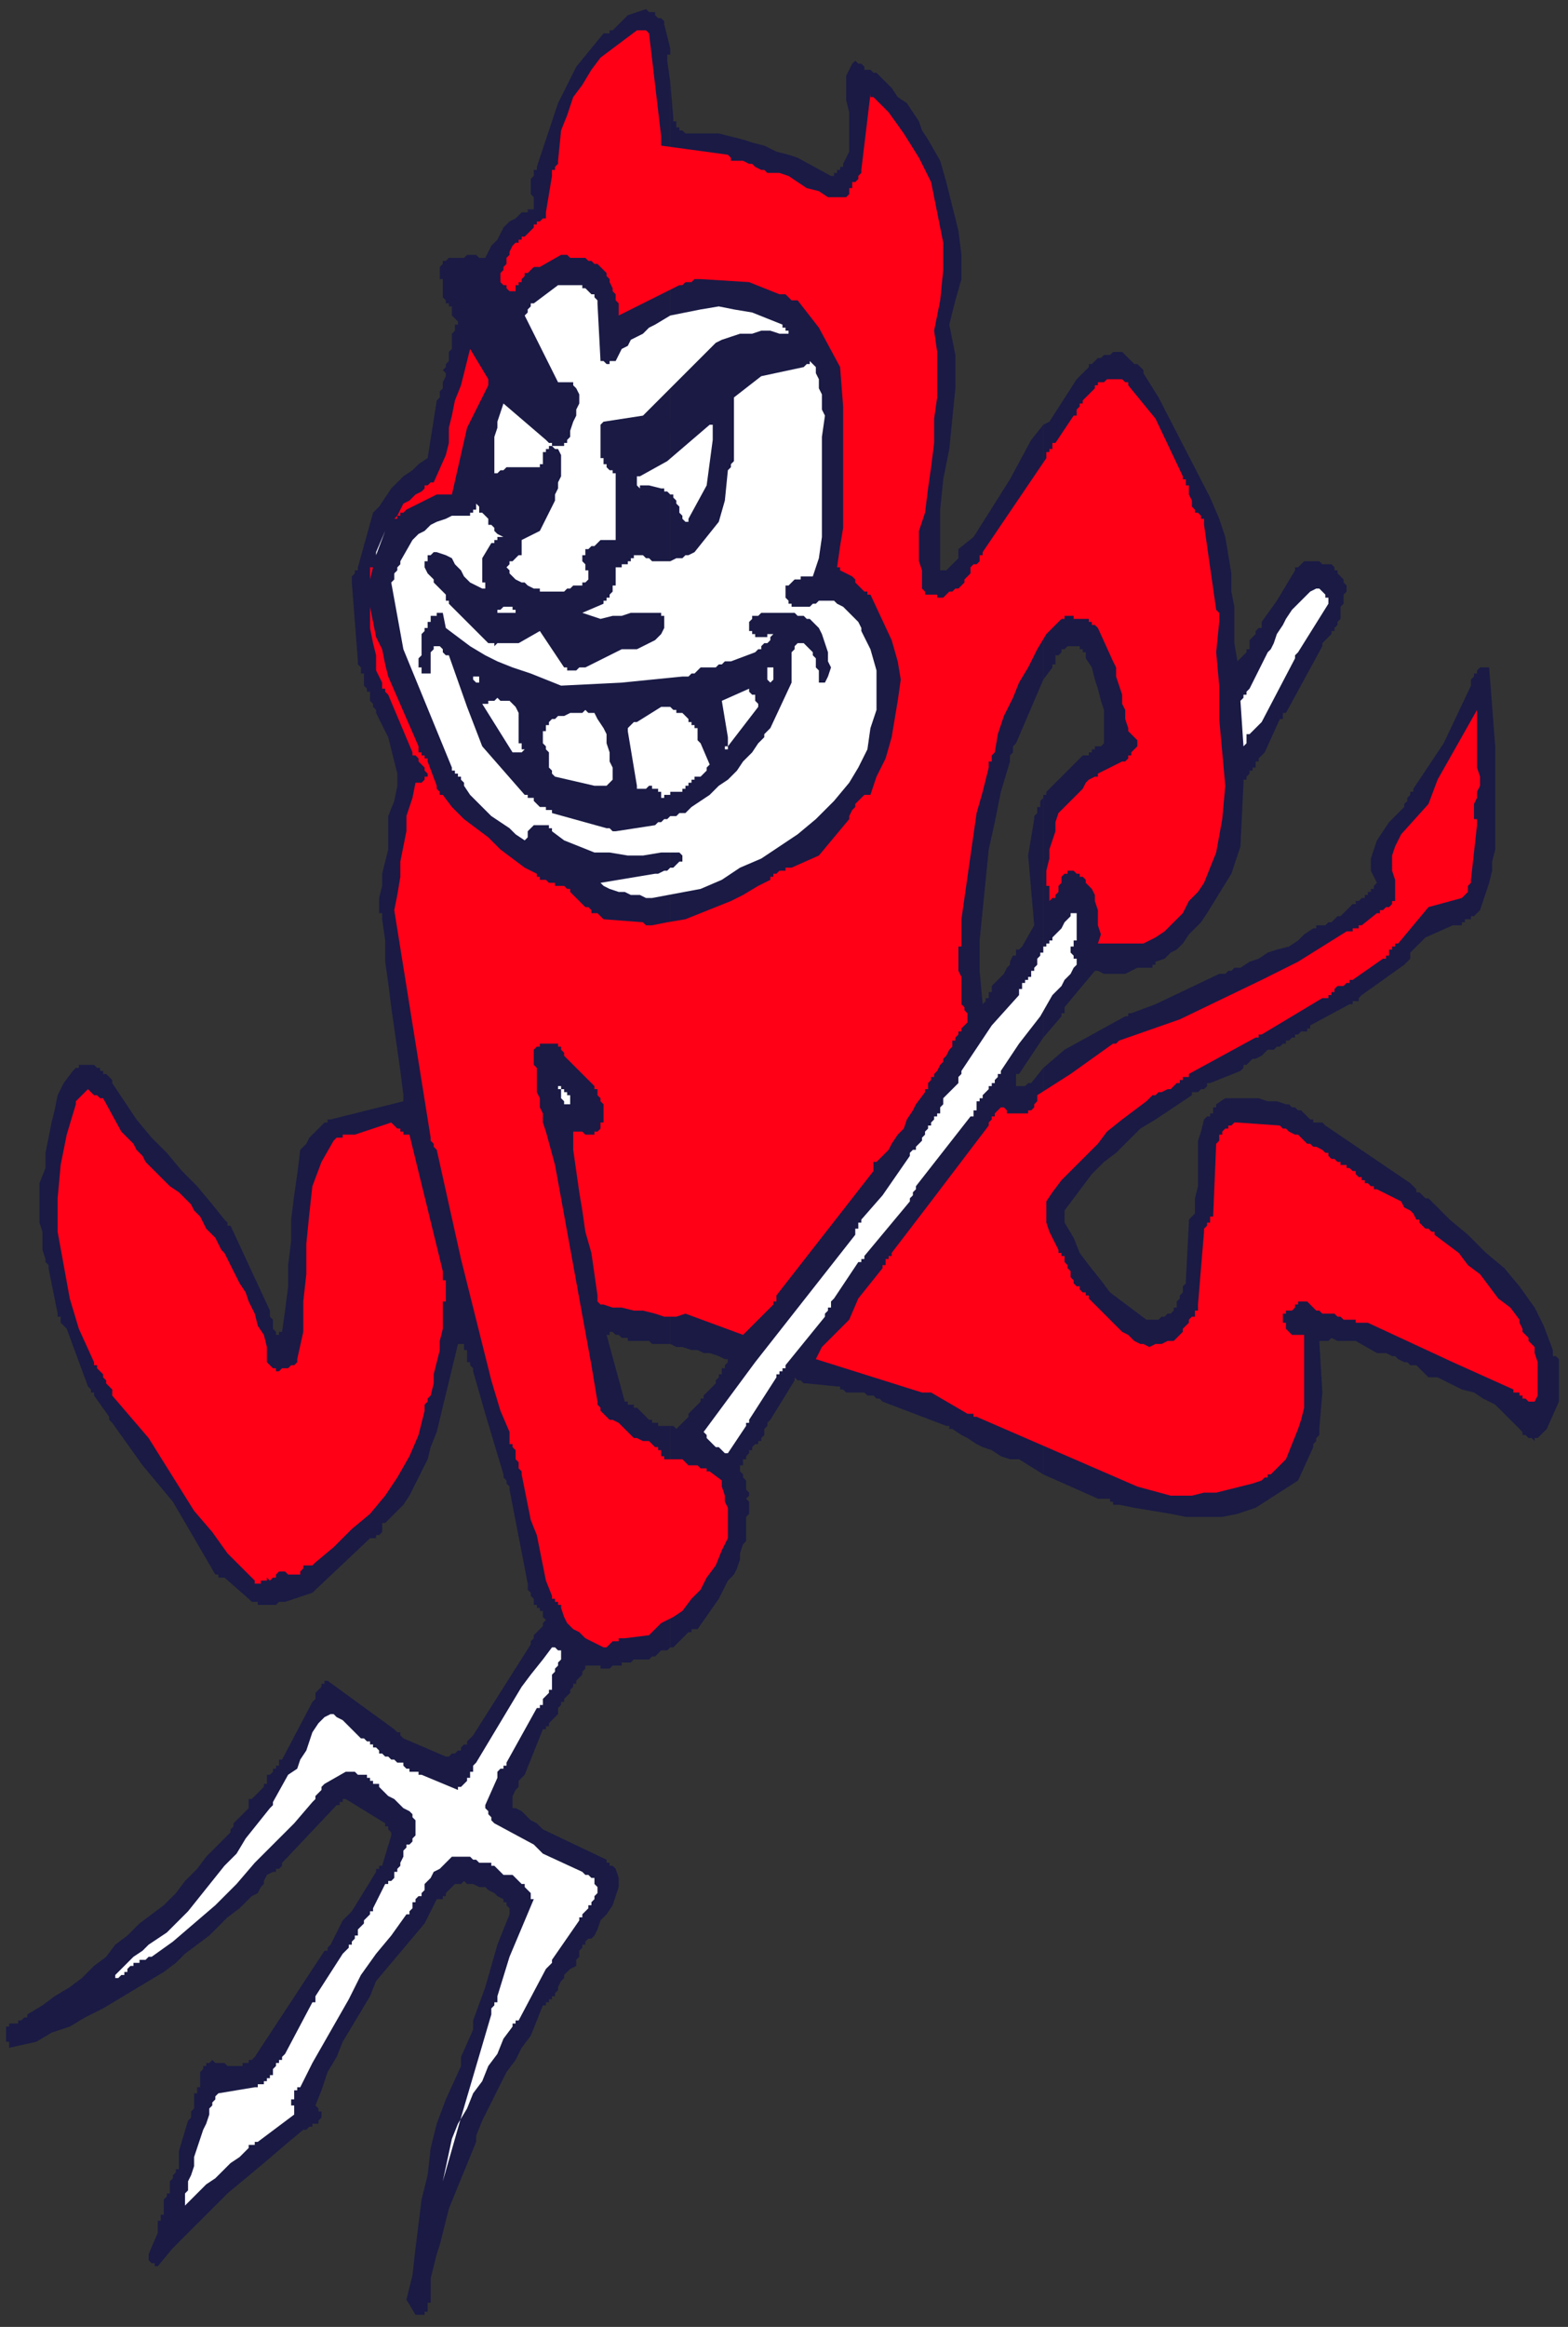
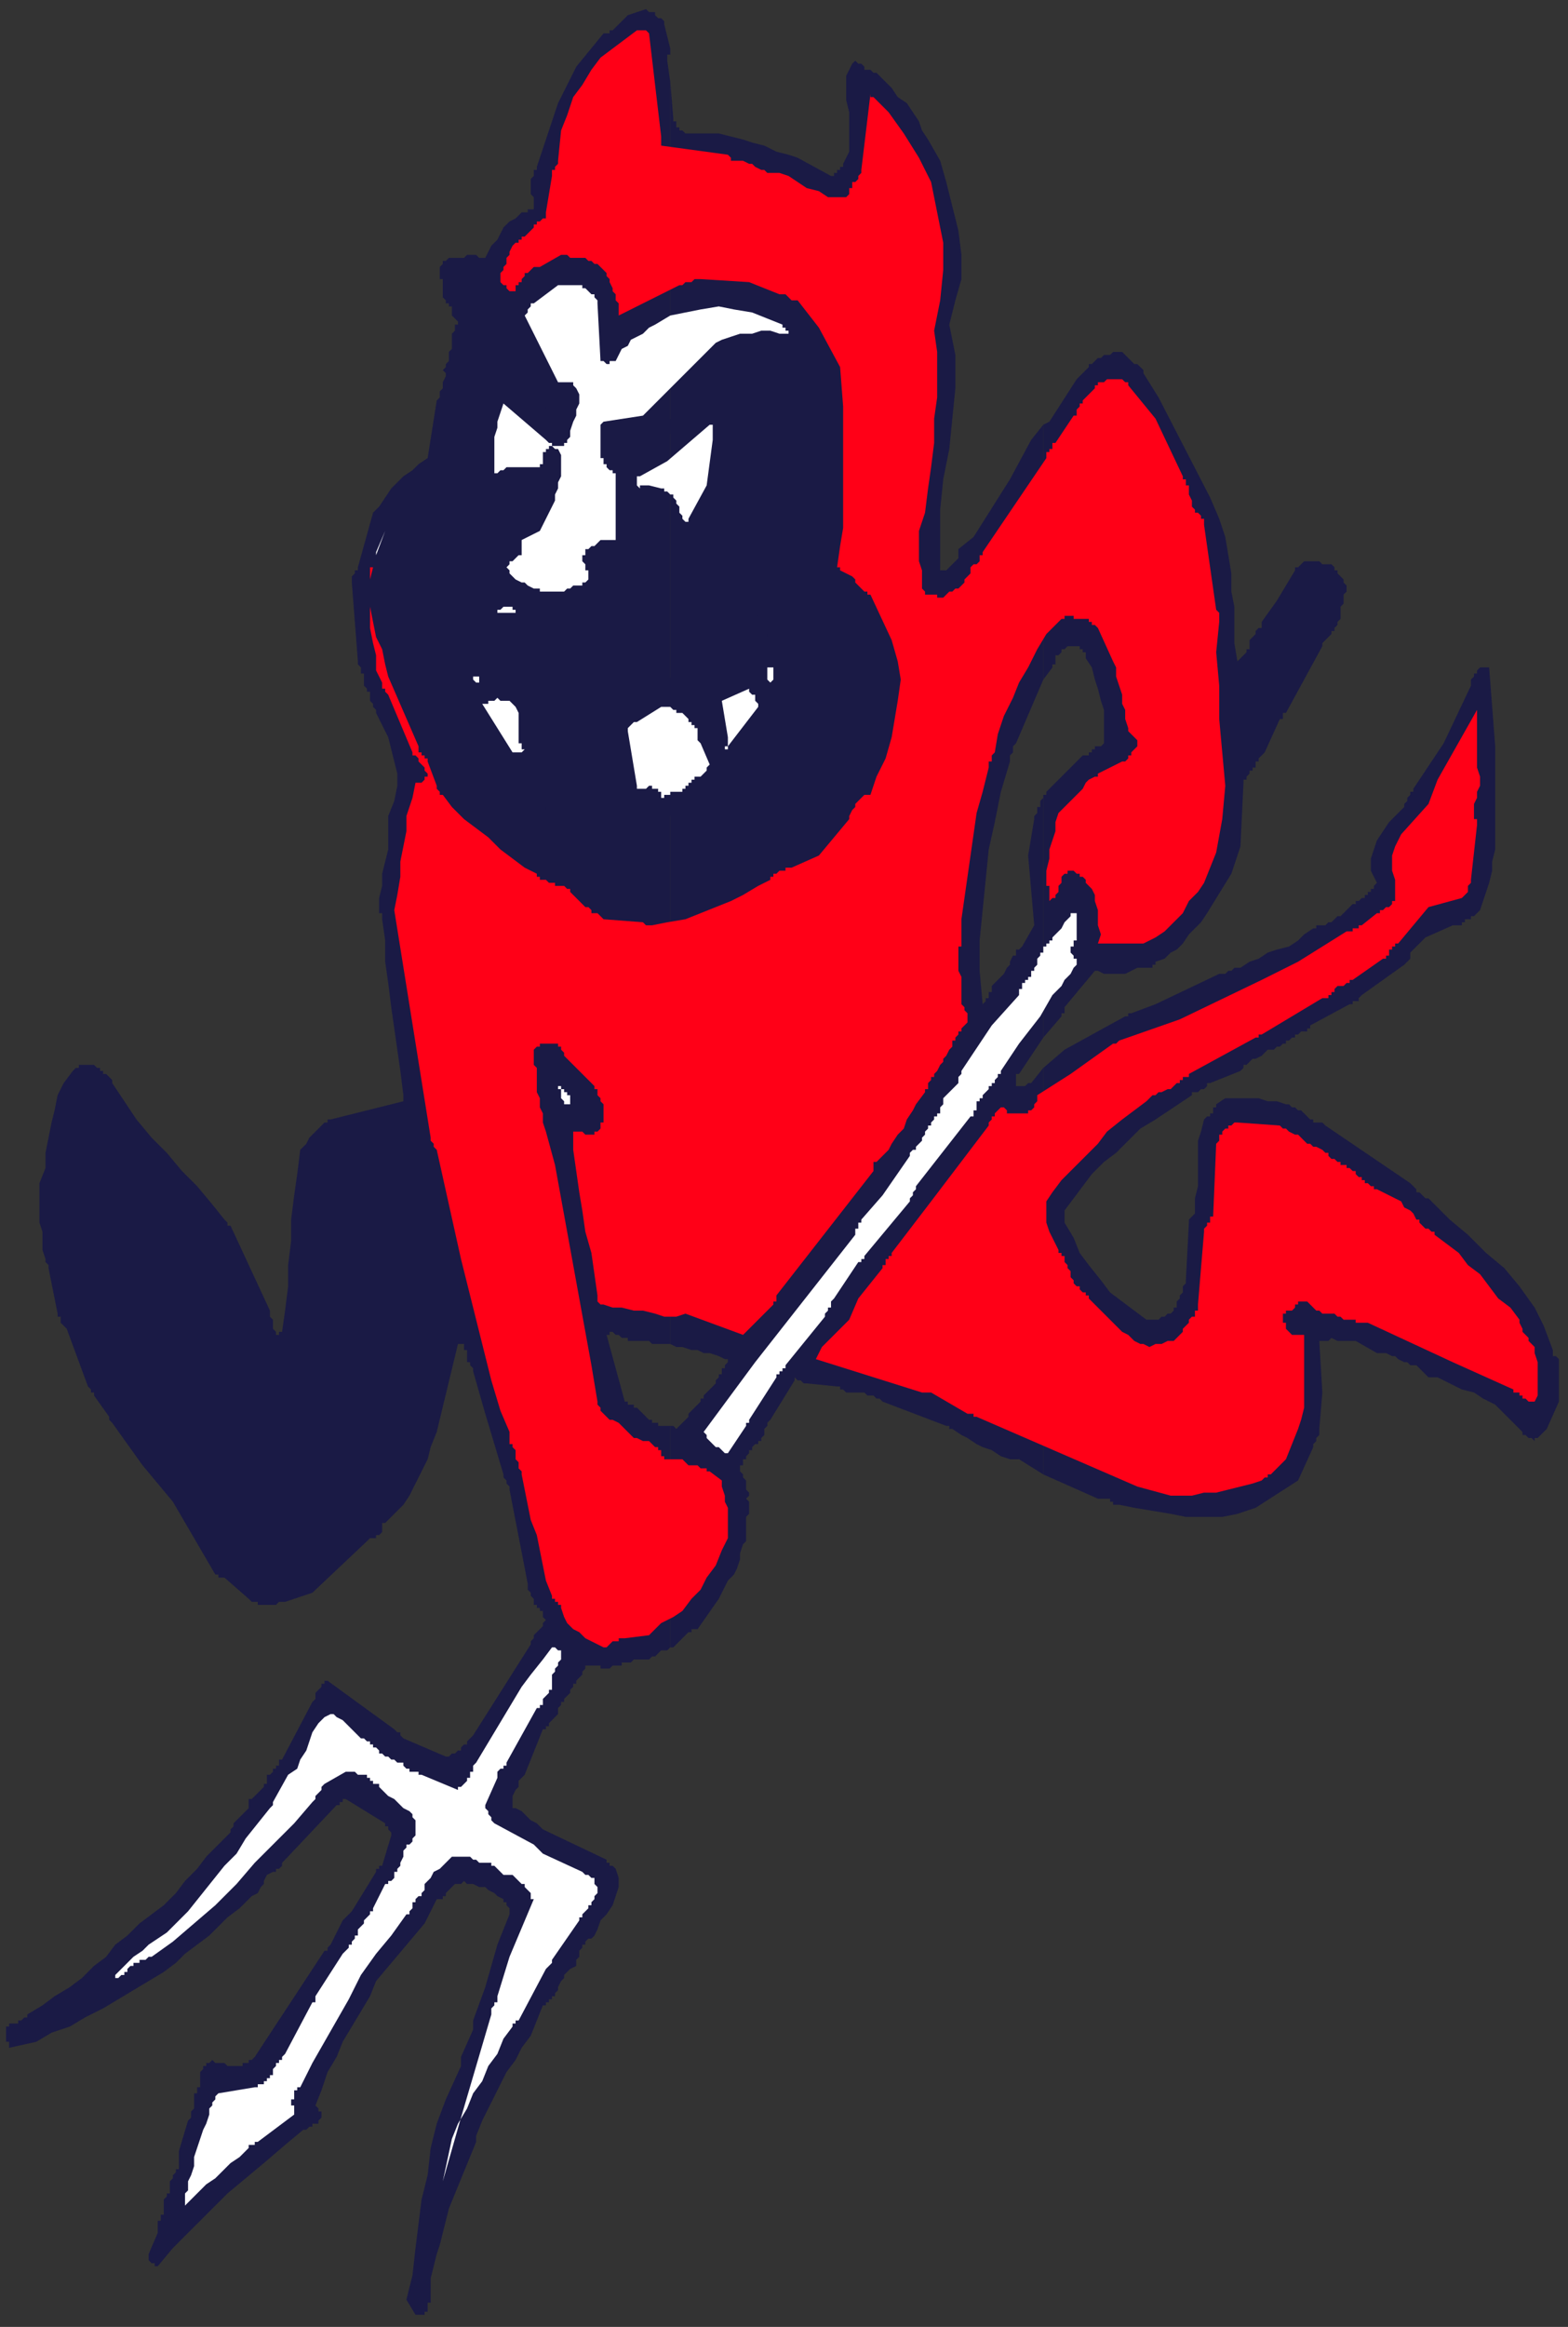
<svg xmlns="http://www.w3.org/2000/svg" xmlns:ns1="http://sodipodi.sourceforge.net/DTD/sodipodi-0.dtd" xmlns:ns2="http://www.inkscape.org/namespaces/inkscape" version="1.0" width="136.79mm" height="202.935mm" id="svg65" ns1:docname="HALLW069.WMF">
  <rect width="100%" height="100%" fill="#333333" stroke="none" />
  <ns1:namedview pagecolor="#ffffff" bordercolor="#666666" borderopacity="1" objecttolerance="10" gridtolerance="10" guidetolerance="10" ns2:pageopacity="0" ns2:pageshadow="2" ns2:window-width="640" ns2:window-height="480" id="namedview67" />
  <defs id="defs3">
    <pattern id="WMFhbasepattern" patternUnits="userSpaceOnUse" width="6" height="6" x="0" y="0" />
  </defs>
  <path style="fill:none;stroke:none;" d="  M 0,0   L 516,0   L 516,766   L 0,766   z " id="path5" />
  <path style="fill:#1a1a45;fill-rule:evenodd;fill-opacity:1;stroke:none;" d="  M 344,352   L 344,486   L 362,494   L 363,494   L 363,494   L 364,494   L 364,494   L 364,494   L 365,494   L 365,494   L 366,494   L 366,495   L 366,495   L 366,495   L 367,495   L 367,496   L 368,496   L 368,496   L 369,496   L 374,497   L 380,498   L 386,499   L 391,500   L 397,500   L 403,500   L 408,499   L 414,497   L 428,488   L 433,477   L 433,476   L 433,476   L 434,475   L 434,474   L 434,474   L 435,473   L 435,472   L 435,471   L 436,459   L 435,442   L 436,442   L 438,442   L 439,441   L 441,442   L 442,442   L 444,442   L 446,442   L 447,442   L 454,446   L 456,446   L 457,446   L 459,447   L 460,447   L 461,448   L 463,449   L 464,449   L 465,450   L 466,450   L 467,450   L 468,451   L 469,452   L 469,452   L 470,453   L 471,454   L 473,454   L 473,454   L 473,454   L 473,454   L 473,454   L 474,454   L 474,454   L 474,454   L 474,454   L 478,456   L 482,458   L 486,459   L 489,461   L 493,463   L 496,466   L 499,469   L 502,472   L 502,473   L 502,473   L 503,473   L 503,473   L 504,474   L 504,474   L 505,474   L 506,475   L 506,474   L 507,474   L 507,474   L 508,473   L 508,473   L 509,472   L 509,472   L 510,471   L 514,462   L 514,449   L 514,448   L 514,448   L 513,447   L 513,447   L 512,447   L 512,446   L 512,446   L 512,445   L 509,437   L 506,431   L 501,424   L 496,418   L 490,413   L 484,407   L 478,402   L 472,396   L 471,395   L 470,395   L 469,394   L 468,393   L 467,393   L 467,392   L 466,391   L 465,390   L 437,371   L 437,371   L 437,371   L 436,370   L 436,370   L 435,370   L 434,370   L 434,370   L 433,370   L 433,369   L 433,369   L 432,369   L 432,369   L 432,369   L 432,369   L 431,368   L 431,368   L 430,367   L 430,367   L 429,366   L 428,366   L 427,365   L 426,365   L 425,364   L 424,364   L 421,363   L 418,363   L 415,362   L 412,362   L 410,362   L 407,362   L 404,362   L 401,364   L 401,364   L 401,364   L 401,365   L 400,365   L 400,366   L 400,366   L 400,367   L 399,367   L 399,367   L 399,368   L 398,368   L 398,368   L 398,368   L 398,368   L 397,369   L 397,369   L 396,373   L 395,376   L 395,380   L 395,383   L 395,387   L 395,391   L 394,395   L 394,398   L 394,399   L 394,400   L 394,400   L 393,401   L 393,401   L 392,402   L 392,403   L 392,403   L 391,422   L 391,423   L 390,424   L 390,425   L 390,426   L 389,427   L 389,428   L 388,429   L 388,430   L 388,430   L 388,430   L 388,431   L 387,431   L 387,431   L 387,431   L 387,432   L 387,432   L 386,433   L 385,433   L 384,434   L 383,434   L 382,435   L 380,435   L 379,435   L 378,435   L 374,432   L 370,429   L 366,426   L 363,422   L 359,417   L 356,413   L 354,408   L 351,403   L 351,399   L 354,395   L 357,391   L 360,387   L 364,383   L 368,380   L 372,376   L 376,372   L 381,369   L 393,361   L 393,360   L 394,360   L 394,360   L 395,360   L 395,360   L 396,359   L 397,359   L 397,359   L 397,359   L 398,358   L 398,358   L 398,358   L 398,357   L 399,357   L 399,357   L 399,357   L 409,353   L 409,353   L 410,352   L 410,352   L 410,352   L 410,352   L 410,351   L 411,351   L 411,351   L 412,350   L 413,349   L 414,349   L 416,348   L 417,347   L 418,346   L 420,346   L 421,345   L 422,345   L 422,345   L 422,345   L 423,344   L 423,344   L 423,344   L 423,344   L 424,344   L 424,343   L 425,343   L 426,342   L 427,342   L 427,341   L 428,341   L 429,340   L 430,340   L 430,340   L 431,340   L 431,340   L 431,339   L 431,339   L 431,339   L 432,339   L 432,338   L 445,331   L 445,331   L 446,331   L 446,330   L 447,330   L 448,330   L 448,329   L 449,328   L 449,328   L 463,318   L 463,318   L 464,317   L 464,317   L 464,317   L 465,316   L 465,316   L 465,315   L 465,314   L 470,309   L 479,305   L 479,305   L 479,305   L 480,305   L 480,305   L 480,305   L 481,305   L 481,305   L 482,305   L 482,304   L 483,304   L 483,303   L 484,303   L 484,303   L 485,303   L 485,302   L 486,302   L 488,300   L 489,297   L 490,294   L 491,291   L 492,287   L 492,284   L 493,280   L 493,277   L 493,277   L 493,276   L 493,276   L 493,276   L 493,275   L 493,275   L 493,274   L 493,274   L 493,274   L 493,273   L 493,273   L 493,273   L 493,273   L 493,272   L 493,272   L 493,272   L 493,250   L 493,249   L 493,249   L 493,248   L 493,248   L 493,248   L 493,247   L 493,247   L 493,246   L 491,220   L 491,220   L 490,220   L 490,220   L 490,220   L 490,220   L 490,220   L 490,220   L 489,220   L 489,220   L 489,220   L 488,220   L 488,220   L 488,220   L 488,220   L 487,221   L 487,221   L 487,221   L 487,222   L 486,222   L 486,223   L 486,223   L 486,223   L 485,224   L 485,224   L 485,224   L 485,225   L 485,225   L 485,225   L 485,226   L 485,226   L 485,226   L 485,226   L 476,245   L 468,257   L 466,260   L 466,261   L 465,261   L 465,261   L 465,261   L 465,262   L 465,262   L 464,263   L 464,263   L 464,264   L 464,264   L 464,264   L 464,264   L 463,265   L 463,265   L 463,265   L 463,266   L 461,268   L 458,271   L 456,274   L 454,277   L 453,280   L 452,283   L 452,287   L 454,291   L 453,292   L 453,292   L 453,293   L 452,293   L 452,294   L 452,294   L 451,294   L 451,295   L 451,295   L 450,295   L 450,296   L 450,296   L 449,296   L 449,296   L 448,297   L 448,297   L 447,297   L 447,298   L 446,298   L 445,299   L 445,299   L 444,300   L 443,301   L 443,301   L 442,302   L 441,302   L 440,303   L 440,303   L 439,304   L 438,304   L 437,305   L 435,305   L 435,305   L 435,305   L 434,305   L 434,306   L 434,306   L 433,306   L 433,306   L 433,306   L 430,308   L 428,310   L 425,312   L 421,313   L 418,314   L 415,316   L 412,317   L 409,319   L 408,319   L 407,319   L 406,320   L 405,320   L 405,320   L 404,321   L 403,321   L 402,321   L 381,331   L 373,334   L 372,334   L 372,334   L 372,334   L 372,334   L 372,335   L 371,335   L 371,335   L 371,335   L 351,346   L 344,352  z " id="path7" />
  <path style="fill:#1a1a45;fill-rule:evenodd;fill-opacity:1;stroke:none;" d="  M 344,262   L 344,342   L 350,335   L 350,335   L 350,335   L 350,334   L 351,334   L 351,334   L 351,333   L 351,333   L 351,332   L 361,320   L 362,320   L 364,321   L 366,321   L 368,321   L 369,321   L 371,321   L 373,320   L 375,319   L 375,319   L 376,319   L 376,319   L 376,319   L 377,319   L 377,319   L 378,319   L 378,319   L 378,319   L 379,319   L 379,319   L 380,319   L 380,319   L 380,318   L 381,318   L 381,317   L 384,316   L 386,314   L 388,313   L 390,311   L 392,308   L 394,306   L 396,304   L 398,301   L 406,288   L 409,279   L 410,258   L 410,258   L 410,257   L 410,257   L 411,257   L 411,256   L 411,256   L 412,255   L 412,255   L 412,254   L 412,254   L 413,254   L 413,253   L 413,253   L 414,253   L 414,252   L 414,252   L 414,251   L 415,251   L 415,250   L 415,250   L 416,249   L 416,249   L 417,248   L 417,248   L 422,237   L 423,237   L 423,236   L 423,236   L 423,236   L 423,236   L 423,235   L 423,235   L 424,235   L 436,213   L 436,212   L 436,212   L 436,212   L 437,211   L 437,211   L 437,211   L 437,211   L 437,211   L 438,210   L 439,209   L 439,208   L 440,208   L 440,207   L 441,206   L 441,205   L 442,204   L 442,203   L 442,202   L 442,200   L 443,199   L 443,198   L 443,196   L 444,195   L 444,194   L 444,193   L 443,192   L 443,192   L 443,191   L 442,190   L 442,190   L 441,189   L 441,188   L 441,188   L 440,188   L 440,188   L 440,187   L 440,187   L 440,187   L 439,186   L 438,186   L 437,186   L 436,186   L 435,185   L 433,185   L 432,185   L 431,185   L 431,185   L 430,185   L 429,186   L 429,186   L 428,187   L 428,187   L 427,187   L 427,188   L 421,198   L 416,205   L 416,206   L 416,207   L 415,207   L 414,208   L 414,209   L 413,210   L 412,211   L 412,212   L 412,213   L 412,214   L 411,214   L 411,215   L 410,216   L 410,216   L 409,217   L 408,218   L 408,218   L 408,218   L 408,218   L 408,218   L 407,212   L 407,206   L 407,200   L 406,195   L 406,189   L 405,183   L 404,177   L 402,171   L 399,164   L 382,131   L 377,123   L 377,122   L 376,121   L 375,120   L 374,120   L 373,119   L 372,118   L 371,117   L 370,116   L 370,116   L 369,116   L 369,116   L 368,116   L 368,116   L 368,116   L 367,116   L 367,116   L 366,117   L 365,117   L 364,117   L 363,118   L 363,118   L 362,118   L 361,119   L 361,119   L 360,120   L 359,120   L 359,121   L 358,122   L 357,123   L 357,123   L 356,124   L 355,125   L 346,139   L 344,140   L 344,224   L 347,220   L 347,220   L 347,219   L 347,219   L 347,219   L 348,219   L 348,218   L 348,218   L 348,218   L 348,217   L 348,217   L 348,216   L 349,216   L 349,216   L 349,216   L 350,215   L 350,215   L 350,214   L 351,214   L 351,214   L 352,213   L 352,213   L 353,213   L 353,213   L 354,213   L 355,213   L 355,213   L 356,213   L 356,213   L 356,214   L 357,214   L 357,214   L 357,215   L 358,215   L 358,215   L 358,216   L 358,216   L 358,216   L 358,216   L 358,217   L 358,217   L 360,220   L 361,224   L 362,227   L 363,231   L 364,234   L 364,237   L 364,241   L 364,245   L 364,245   L 364,245   L 364,245   L 363,246   L 363,246   L 362,246   L 361,246   L 361,247   L 361,247   L 360,247   L 360,248   L 359,248   L 359,249   L 358,249   L 358,249   L 358,249   L 357,249   L 357,249   L 356,250   L 356,250   L 345,261   L 345,262   L 345,262   L 345,262   L 344,262  z " id="path9" />
  <path style="fill:#1a1a45;fill-rule:evenodd;fill-opacity:1;stroke:none;" d="  M 344,224   L 344,140   L 340,145   L 333,158   L 321,177   L 316,181   L 316,181   L 316,182   L 316,182   L 316,182   L 316,183   L 316,183   L 316,184   L 316,184   L 315,185   L 315,185   L 314,186   L 313,187   L 313,187   L 312,188   L 311,188   L 310,188   L 310,178   L 310,168   L 311,158   L 313,148   L 314,138   L 315,128   L 315,117   L 313,107   L 315,99   L 317,92   L 317,84   L 316,76   L 314,68   L 312,60   L 310,53   L 306,46   L 304,43   L 303,40   L 301,37   L 299,34   L 296,32   L 294,29   L 292,27   L 289,24   L 289,24   L 289,24   L 289,24   L 288,24   L 288,24   L 287,23   L 287,23   L 286,23   L 286,23   L 285,23   L 285,22   L 285,22   L 284,21   L 284,21   L 283,21   L 282,20   L 282,20   L 281,21   L 281,21   L 281,21   L 281,21   L 281,21   L 281,21   L 281,21   L 279,25   L 279,29   L 279,33   L 280,37   L 280,42   L 280,46   L 280,50   L 278,54   L 278,54   L 278,55   L 278,55   L 278,55   L 277,55   L 277,56   L 277,56   L 277,56   L 276,56   L 276,57   L 276,57   L 275,57   L 275,58   L 275,58   L 274,58   L 274,58   L 263,52   L 260,51   L 256,50   L 252,48   L 248,47   L 245,46   L 241,45   L 237,44   L 233,44   L 232,44   L 230,44   L 229,44   L 228,44   L 227,44   L 226,44   L 225,43   L 224,43   L 224,43   L 224,42   L 223,42   L 223,41   L 223,41   L 223,40   L 222,40   L 222,39   L 221,27   L 221,443   L 223,444   L 225,444   L 228,445   L 230,445   L 232,446   L 234,446   L 237,447   L 239,448   L 239,448   L 239,448   L 240,448   L 240,448   L 240,449   L 240,449   L 240,449   L 239,450   L 239,451   L 238,451   L 238,452   L 238,453   L 237,453   L 237,454   L 236,455   L 236,456   L 235,457   L 235,457   L 234,458   L 233,459   L 233,459   L 232,460   L 232,460   L 232,460   L 232,461   L 231,461   L 231,462   L 231,462   L 231,462   L 231,462   L 230,463   L 229,464   L 228,465   L 227,466   L 227,467   L 226,468   L 225,469   L 224,470   L 224,470   L 223,471   L 223,471   L 223,471   L 222,470   L 222,470   L 222,470   L 221,470   L 221,470   L 221,470   L 221,470   L 221,470   L 221,543   L 221,543   L 221,543   L 222,543   L 222,543   L 226,539   L 227,538   L 227,538   L 227,538   L 228,538   L 228,537   L 229,537   L 229,537   L 230,537   L 237,527   L 238,525   L 239,523   L 240,521   L 242,519   L 243,517   L 244,514   L 244,512   L 245,509   L 246,508   L 246,506   L 246,505   L 246,503   L 246,502   L 246,500   L 247,499   L 247,497   L 247,497   L 247,497   L 247,496   L 247,496   L 247,496   L 247,495   L 247,495   L 246,494   L 247,493   L 247,492   L 246,491   L 246,489   L 246,488   L 245,487   L 245,486   L 244,485   L 244,484   L 244,484   L 244,484   L 244,483   L 245,483   L 245,483   L 245,482   L 245,482   L 245,482   L 245,481   L 245,481   L 245,481   L 246,481   L 246,480   L 246,480   L 246,480   L 247,479   L 247,479   L 247,479   L 247,478   L 248,478   L 248,477   L 248,477   L 249,476   L 249,476   L 249,476   L 250,476   L 250,475   L 250,475   L 250,475   L 251,475   L 251,475   L 251,474   L 252,473   L 252,472   L 252,471   L 252,471   L 253,470   L 253,469   L 254,468   L 262,455   L 262,454   L 263,455   L 263,455   L 264,455   L 264,455   L 265,456   L 265,456   L 266,456   L 276,457   L 277,457   L 277,458   L 277,458   L 278,458   L 278,458   L 279,459   L 279,459   L 280,459   L 281,459   L 281,459   L 282,459   L 283,459   L 284,459   L 284,459   L 285,459   L 286,460   L 287,460   L 288,460   L 288,460   L 289,461   L 289,461   L 290,461   L 291,462   L 291,462   L 312,470   L 312,470   L 312,470   L 313,470   L 313,470   L 313,470   L 313,471   L 314,471   L 314,471   L 317,473   L 319,474   L 322,476   L 324,477   L 327,478   L 330,480   L 333,481   L 336,481   L 344,486   L 344,352   L 340,357   L 340,357   L 339,357   L 339,357   L 339,357   L 338,358   L 337,358   L 336,358   L 336,358   L 335,358   L 335,358   L 335,358   L 335,358   L 335,357   L 335,357   L 335,357   L 335,357   L 335,356   L 335,356   L 335,356   L 335,355   L 335,355   L 335,355   L 335,354   L 336,354   L 344,342   L 344,262   L 344,263   L 344,263   L 344,263   L 344,263   L 343,264   L 343,265   L 343,266   L 342,266   L 342,267   L 342,268   L 341,269   L 341,270   L 339,282   L 341,305   L 337,312   L 336,313   L 336,313   L 335,313   L 335,314   L 335,314   L 335,315   L 334,315   L 334,315   L 333,317   L 333,318   L 332,319   L 331,321   L 330,322   L 329,323   L 328,324   L 327,325   L 327,326   L 327,326   L 327,326   L 327,327   L 326,327   L 326,327   L 326,328   L 326,328   L 326,328   L 326,328   L 326,329   L 326,329   L 325,329   L 325,330   L 325,330   L 325,330   L 325,330   L 325,330   L 324,331   L 324,331   L 323,320   L 323,310   L 324,300   L 325,290   L 326,280   L 328,271   L 330,261   L 333,251   L 333,250   L 333,249   L 334,248   L 334,247   L 334,247   L 334,246   L 335,245   L 335,245   L 344,224  z " id="path11" />
  <path style="fill:#1a1a45;fill-rule:evenodd;fill-opacity:1;stroke:none;" d="  M 221,16   L 221,18   L 221,18   L 221,17   L 221,17   L 221,17   L 221,16  z " id="path13" />
  <path style="fill:#1a1a45;fill-rule:evenodd;fill-opacity:1;stroke:none;" d="  M 221,18   L 221,16   L 219,8   L 219,7   L 218,6   L 217,6   L 216,5   L 216,4   L 215,4   L 214,4   L 213,3   L 207,5   L 207,5   L 206,6   L 206,6   L 205,7   L 204,8   L 204,8   L 203,9   L 202,10   L 202,10   L 201,10   L 201,10   L 201,11   L 200,11   L 200,11   L 200,11   L 199,11   L 190,22   L 184,34   L 177,55   L 177,56   L 176,56   L 176,57   L 176,58   L 176,58   L 175,59   L 175,59   L 175,60   L 175,61   L 175,62   L 175,63   L 175,64   L 176,65   L 176,66   L 176,67   L 176,69   L 175,69   L 175,69   L 174,69   L 174,70   L 173,70   L 172,70   L 172,70   L 172,70   L 170,72   L 168,73   L 166,75   L 165,77   L 164,79   L 162,81   L 161,83   L 160,85   L 160,85   L 159,85   L 159,85   L 158,85   L 158,85   L 158,85   L 157,84   L 157,84   L 156,84   L 155,84   L 154,84   L 154,84   L 153,85   L 152,85   L 151,85   L 151,85   L 150,85   L 149,85   L 148,85   L 148,85   L 147,86   L 147,86   L 146,86   L 146,87   L 146,87   L 145,88   L 145,88   L 145,88   L 145,89   L 145,90   L 145,90   L 145,91   L 145,91   L 145,92   L 146,92   L 146,93   L 146,93   L 146,93   L 146,94   L 146,94   L 146,94   L 146,95   L 146,95   L 146,96   L 146,96   L 146,96   L 146,97   L 146,97   L 146,98   L 146,98   L 147,99   L 147,99   L 147,99   L 147,100   L 148,100   L 148,101   L 149,101   L 149,102   L 149,103   L 149,103   L 149,104   L 150,105   L 150,105   L 151,106   L 151,107   L 150,107   L 150,108   L 150,108   L 150,109   L 149,110   L 149,110   L 149,111   L 149,112   L 149,113   L 149,113   L 149,114   L 149,115   L 148,116   L 148,117   L 148,117   L 148,118   L 148,119   L 148,119   L 148,119   L 147,120   L 147,120   L 147,121   L 146,122   L 147,123   L 147,124   L 146,126   L 146,127   L 146,128   L 145,129   L 145,131   L 144,132   L 141,151   L 138,153   L 136,155   L 133,157   L 131,159   L 129,161   L 127,164   L 125,167   L 123,169   L 118,187   L 118,188   L 117,188   L 117,189   L 117,189   L 116,190   L 116,190   L 116,191   L 116,192   L 118,218   L 118,218   L 118,219   L 118,219   L 119,220   L 119,220   L 119,221   L 119,222   L 120,222   L 120,223   L 120,223   L 120,223   L 120,223   L 120,224   L 120,224   L 120,224   L 120,224   L 120,225   L 120,225   L 120,226   L 120,226   L 121,227   L 121,227   L 121,228   L 122,228   L 122,229   L 122,230   L 122,231   L 123,232   L 123,233   L 123,233   L 124,234   L 124,235   L 126,239   L 128,243   L 129,247   L 130,251   L 131,255   L 131,259   L 130,264   L 128,269   L 128,273   L 128,277   L 128,280   L 127,284   L 126,288   L 126,292   L 125,296   L 125,299   L 125,300   L 125,300   L 125,301   L 126,301   L 126,301   L 126,302   L 126,302   L 126,303   L 127,310   L 127,317   L 128,324   L 129,332   L 130,339   L 131,346   L 132,353   L 133,361   L 133,361   L 133,361   L 133,361   L 133,362   L 133,362   L 133,362   L 133,362   L 133,363   L 109,369   L 109,369   L 109,369   L 108,369   L 108,369   L 108,370   L 108,370   L 107,370   L 107,370   L 106,371   L 105,372   L 104,373   L 103,374   L 102,375   L 101,377   L 100,378   L 99,379   L 98,387   L 97,394   L 96,402   L 96,409   L 95,417   L 95,424   L 94,432   L 93,439   L 93,439   L 92,439   L 92,440   L 92,440   L 92,440   L 92,440   L 91,440   L 91,439   L 91,439   L 90,438   L 90,437   L 90,436   L 90,435   L 89,434   L 89,433   L 89,432   L 76,404   L 76,404   L 75,404   L 75,404   L 75,403   L 75,403   L 75,403   L 74,402   L 74,402   L 70,397   L 65,391   L 60,386   L 55,380   L 50,375   L 45,369   L 41,363   L 37,357   L 37,356   L 36,355   L 36,355   L 35,354   L 35,354   L 34,354   L 34,353   L 34,353   L 34,353   L 33,353   L 33,352   L 32,352   L 32,352   L 31,351   L 31,351   L 30,351   L 30,351   L 29,351   L 29,351   L 29,351   L 29,351   L 28,351   L 28,351   L 28,351   L 27,351   L 27,351   L 26,351   L 26,352   L 25,352   L 25,352   L 24,353   L 24,353   L 21,357   L 19,361   L 18,366   L 17,370   L 16,375   L 15,380   L 15,385   L 13,390   L 13,393   L 13,396   L 13,400   L 13,403   L 14,406   L 14,409   L 14,412   L 15,415   L 15,415   L 15,416   L 15,416   L 15,416   L 16,417   L 16,417   L 16,418   L 16,418   L 19,433   L 19,434   L 20,434   L 20,435   L 20,435   L 20,436   L 21,437   L 21,437   L 22,438   L 29,457   L 30,458   L 30,458   L 30,458   L 30,458   L 30,459   L 31,459   L 31,459   L 31,460   L 36,467   L 36,467   L 36,468   L 36,468   L 36,468   L 36,468   L 37,469   L 37,469   L 37,469   L 47,483   L 57,495   L 71,519   L 71,519   L 71,519   L 72,519   L 72,520   L 73,520   L 73,520   L 74,520   L 74,520   L 82,527   L 83,528   L 84,528   L 84,528   L 85,528   L 85,529   L 86,529   L 86,529   L 87,529   L 88,529   L 89,529   L 90,529   L 91,529   L 91,529   L 92,528   L 93,528   L 94,528   L 103,525   L 121,508   L 121,508   L 122,507   L 122,507   L 123,507   L 124,507   L 124,506   L 125,506   L 126,505   L 126,505   L 126,504   L 126,504   L 126,503   L 126,503   L 126,502   L 127,502   L 127,502   L 130,499   L 133,496   L 135,493   L 137,489   L 139,485   L 141,481   L 142,477   L 144,472   L 151,443   L 151,443   L 151,443   L 151,443   L 151,443   L 151,443   L 152,443   L 152,443   L 153,443   L 153,444   L 153,444   L 153,444   L 153,445   L 154,445   L 154,446   L 154,446   L 154,447   L 154,448   L 154,448   L 154,449   L 155,449   L 155,450   L 155,450   L 156,451   L 156,452   L 160,466   L 166,486   L 166,486   L 166,487   L 167,488   L 167,488   L 167,489   L 168,490   L 168,490   L 168,491   L 174,522   L 174,523   L 174,523   L 174,524   L 175,525   L 175,525   L 175,526   L 176,527   L 176,528   L 176,529   L 176,529   L 177,529   L 177,529   L 177,529   L 177,530   L 177,530   L 178,530   L 178,531   L 178,531   L 179,531   L 179,532   L 179,532   L 179,533   L 180,534   L 180,534   L 179,535   L 179,536   L 178,537   L 177,538   L 176,539   L 176,540   L 175,541   L 175,542   L 156,572   L 156,572   L 155,573   L 155,573   L 154,574   L 154,575   L 153,575   L 152,576   L 152,577   L 151,577   L 151,577   L 150,578   L 150,578   L 149,578   L 148,579   L 148,579   L 147,579   L 133,573   L 132,572   L 132,572   L 132,572   L 132,571   L 131,571   L 131,571   L 131,571   L 130,570   L 108,554   L 108,554   L 107,554   L 107,555   L 107,555   L 107,555   L 106,555   L 106,555   L 106,555   L 106,556   L 106,556   L 105,557   L 105,557   L 105,557   L 104,558   L 104,558   L 104,559   L 104,559   L 104,559   L 104,560   L 104,560   L 104,560   L 103,561   L 103,561   L 103,561   L 93,580   L 92,580   L 92,581   L 92,582   L 91,582   L 91,583   L 90,583   L 90,584   L 89,585   L 89,585   L 88,585   L 88,586   L 88,586   L 88,587   L 88,587   L 88,588   L 87,588   L 87,589   L 87,589   L 86,590   L 85,591   L 85,591   L 84,592   L 83,593   L 82,593   L 82,594   L 82,594   L 82,594   L 82,595   L 82,595   L 82,596   L 82,596   L 81,597   L 77,601   L 77,602   L 77,602   L 77,602   L 76,603   L 76,603   L 76,604   L 76,604   L 75,605   L 72,608   L 68,612   L 65,616   L 61,620   L 58,624   L 54,628   L 50,631   L 46,634   L 42,638   L 38,641   L 35,645   L 31,648   L 27,652   L 23,655   L 18,658   L 14,661   L 9,664   L 9,665   L 9,665   L 8,665   L 8,665   L 7,666   L 7,666   L 6,666   L 6,667   L 5,667   L 5,667   L 5,667   L 5,667   L 4,667   L 4,667   L 4,667   L 3,667   L 3,668   L 2,668   L 2,669   L 2,670   L 2,671   L 2,671   L 2,672   L 2,673   L 2,673   L 3,673   L 3,673   L 3,674   L 3,674   L 3,674   L 3,675   L 3,675   L 12,673   L 17,670   L 23,668   L 28,665   L 34,662   L 39,659   L 44,656   L 49,653   L 54,650   L 58,647   L 61,644   L 65,641   L 69,638   L 72,635   L 75,632   L 79,629   L 82,626   L 83,625   L 85,624   L 86,622   L 87,621   L 87,620   L 88,618   L 90,617   L 91,617   L 91,616   L 92,616   L 92,616   L 93,615   L 93,615   L 93,614   L 93,614   L 94,613   L 111,595   L 112,595   L 112,594   L 112,594   L 113,594   L 113,594   L 113,593   L 114,593   L 114,593   L 127,601   L 127,602   L 128,602   L 128,602   L 128,603   L 128,603   L 129,604   L 129,604   L 129,605   L 126,615   L 125,615   L 125,615   L 125,616   L 125,616   L 124,616   L 124,616   L 124,617   L 116,630   L 113,633   L 109,641   L 109,641   L 108,642   L 108,642   L 108,642   L 108,642   L 108,643   L 107,643   L 107,643   L 84,678   L 83,679   L 83,679   L 82,679   L 82,679   L 82,680   L 81,680   L 80,680   L 80,681   L 78,681   L 77,681   L 76,681   L 75,681   L 74,680   L 73,680   L 71,680   L 70,679   L 70,679   L 70,679   L 69,680   L 69,680   L 69,680   L 68,680   L 68,680   L 68,681   L 68,681   L 67,681   L 67,682   L 67,682   L 66,683   L 66,683   L 66,684   L 66,685   L 66,685   L 66,685   L 66,685   L 66,685   L 66,686   L 66,686   L 66,686   L 66,687   L 66,688   L 65,688   L 65,689   L 65,689   L 65,690   L 64,690   L 64,691   L 64,692   L 64,693   L 64,694   L 64,695   L 63,696   L 63,697   L 63,697   L 63,698   L 62,699   L 59,709   L 59,715   L 58,715   L 58,716   L 58,716   L 57,717   L 57,717   L 57,718   L 57,718   L 56,719   L 56,720   L 56,721   L 56,722   L 56,723   L 55,723   L 55,724   L 54,725   L 54,726   L 54,726   L 54,726   L 54,726   L 54,727   L 54,727   L 54,727   L 54,727   L 54,728   L 54,728   L 54,729   L 54,730   L 53,730   L 53,731   L 53,732   L 52,732   L 52,733   L 52,733   L 52,734   L 52,734   L 52,734   L 52,735   L 52,735   L 52,735   L 52,736   L 49,743   L 49,743   L 49,744   L 49,744   L 49,745   L 49,745   L 49,745   L 50,746   L 50,746   L 50,746   L 50,746   L 50,746   L 51,746   L 51,747   L 51,747   L 52,747   L 52,747   L 57,741   L 63,735   L 69,729   L 75,723   L 81,718   L 87,713   L 94,707   L 100,702   L 101,702   L 102,701   L 102,701   L 103,701   L 103,700   L 104,700   L 105,700   L 105,699   L 105,699   L 105,699   L 105,699   L 105,699   L 106,698   L 106,698   L 106,698   L 106,697   L 106,697   L 106,696   L 106,696   L 105,696   L 105,695   L 105,695   L 105,695   L 104,694   L 106,689   L 108,683   L 111,678   L 113,673   L 116,668   L 119,663   L 122,658   L 124,653   L 140,634   L 144,626   L 145,626   L 145,626   L 146,626   L 146,625   L 147,625   L 147,624   L 148,623   L 148,623   L 149,622   L 149,622   L 150,621   L 150,621   L 151,621   L 151,621   L 152,621   L 153,620   L 154,621   L 156,621   L 158,622   L 160,622   L 161,623   L 163,624   L 164,625   L 166,626   L 166,627   L 167,627   L 167,627   L 167,628   L 167,628   L 168,629   L 168,629   L 168,630   L 168,630   L 168,630   L 168,630   L 168,630   L 168,631   L 168,631   L 168,631   L 168,631   L 164,641   L 160,655   L 156,666   L 156,666   L 156,666   L 156,667   L 156,667   L 156,668   L 156,668   L 156,668   L 156,669   L 152,678   L 152,679   L 152,679   L 152,679   L 152,680   L 152,680   L 152,680   L 152,681   L 152,681   L 147,692   L 144,700   L 142,708   L 141,717   L 139,725   L 138,733   L 137,741   L 136,750   L 134,758   L 137,763   L 137,763   L 137,763   L 138,763   L 138,763   L 138,763   L 138,763   L 138,763   L 139,763   L 139,763   L 139,763   L 140,763   L 140,762   L 140,762   L 140,762   L 141,762   L 141,761   L 141,761   L 141,760   L 141,759   L 142,759   L 142,755   L 142,751   L 143,747   L 144,743   L 145,740   L 146,736   L 147,732   L 148,728   L 157,706   L 157,706   L 157,705   L 157,705   L 157,705   L 157,705   L 157,704   L 157,704   L 157,704   L 159,699   L 161,695   L 163,691   L 165,687   L 167,683   L 170,679   L 172,675   L 175,671   L 179,661   L 180,661   L 180,660   L 181,660   L 181,659   L 182,659   L 182,658   L 183,658   L 183,657   L 184,656   L 184,655   L 185,653   L 186,652   L 186,651   L 187,650   L 188,649   L 190,648   L 190,647   L 190,647   L 190,646   L 190,646   L 191,645   L 191,645   L 191,644   L 191,643   L 191,643   L 192,642   L 192,641   L 193,641   L 193,640   L 194,639   L 195,639   L 196,638   L 197,636   L 198,633   L 200,631   L 202,628   L 203,625   L 204,622   L 204,619   L 203,616   L 203,616   L 202,615   L 202,615   L 202,615   L 201,615   L 201,614   L 200,614   L 200,613   L 179,603   L 178,602   L 177,601   L 175,600   L 174,599   L 173,598   L 172,597   L 170,596   L 169,596   L 169,594   L 169,593   L 169,592   L 170,590   L 171,589   L 171,587   L 172,586   L 173,585   L 179,570   L 180,570   L 180,570   L 180,570   L 180,569   L 180,569   L 180,569   L 181,569   L 181,568   L 181,568   L 182,567   L 183,566   L 183,566   L 184,565   L 184,564   L 184,563   L 185,562   L 185,562   L 185,561   L 185,561   L 185,561   L 186,561   L 186,560   L 186,560   L 186,560   L 187,559   L 187,559   L 188,558   L 188,558   L 188,558   L 188,557   L 189,556   L 189,555   L 189,555   L 189,555   L 190,555   L 190,555   L 190,554   L 190,554   L 190,554   L 191,553   L 191,553   L 192,552   L 192,552   L 192,551   L 192,551   L 193,550   L 193,549   L 193,549   L 194,549   L 194,549   L 195,549   L 195,549   L 196,549   L 196,549   L 197,549   L 197,549   L 197,549   L 198,549   L 198,549   L 198,550   L 199,550   L 199,550   L 199,550   L 200,550   L 201,550   L 201,550   L 202,549   L 203,549   L 203,549   L 204,549   L 205,549   L 205,548   L 206,548   L 206,548   L 207,548   L 207,548   L 207,548   L 208,548   L 208,548   L 209,547   L 209,547   L 209,547   L 210,547   L 210,547   L 210,547   L 211,547   L 211,547   L 212,547   L 213,547   L 214,547   L 215,546   L 216,546   L 217,545   L 218,544   L 220,544   L 221,543   L 221,470   L 220,470   L 220,470   L 219,470   L 219,470   L 219,470   L 218,470   L 218,470   L 218,470   L 217,470   L 217,469   L 216,469   L 216,469   L 215,469   L 215,468   L 214,468   L 214,468   L 213,467   L 212,466   L 212,466   L 211,465   L 210,464   L 210,464   L 209,464   L 209,463   L 208,463   L 208,463   L 207,463   L 207,462   L 207,462   L 206,462   L 206,462   L 206,462   L 200,440   L 201,440   L 201,440   L 201,439   L 201,439   L 202,439   L 202,439   L 202,439   L 202,439   L 203,440   L 204,440   L 204,440   L 205,441   L 205,441   L 206,441   L 207,441   L 207,442   L 208,442   L 209,442   L 209,442   L 210,442   L 211,442   L 211,442   L 212,442   L 213,442   L 214,442   L 215,443   L 216,443   L 217,443   L 218,443   L 219,443   L 220,443   L 221,443   L 221,27   L 220,20   L 220,20   L 220,20   L 220,19   L 220,19   L 220,19   L 220,18   L 221,18   L 221,18  z " id="path15" />
  <path style="fill:#ffffff;fill-rule:evenodd;fill-opacity:1;stroke:none;" d="  M 61,727   L 63,725   L 66,722   L 68,720   L 71,718   L 73,716   L 76,713   L 79,711   L 82,708   L 82,708   L 82,707   L 82,707   L 83,707   L 83,707   L 84,707   L 84,706   L 85,706   L 97,697   L 97,696   L 97,696   L 97,695   L 97,695   L 97,694   L 97,694   L 96,694   L 96,693   L 96,693   L 96,692   L 96,692   L 97,692   L 97,691   L 97,691   L 97,691   L 97,690   L 97,690   L 97,690   L 97,689   L 98,689   L 98,689   L 98,688   L 98,688   L 99,688   L 103,680   L 107,673   L 111,666   L 115,659   L 119,651   L 124,644   L 129,638   L 134,631   L 135,631   L 135,630   L 135,630   L 135,630   L 136,629   L 136,629   L 136,628   L 136,628   L 136,627   L 137,627   L 137,627   L 137,627   L 137,626   L 137,626   L 137,626   L 138,625   L 138,625   L 139,625   L 139,624   L 139,624   L 140,623   L 140,623   L 140,622   L 140,621   L 141,620   L 142,619   L 143,617   L 145,616   L 146,615   L 148,613   L 149,612   L 151,612   L 151,612   L 151,612   L 152,612   L 152,612   L 152,612   L 153,612   L 153,612   L 153,612   L 154,612   L 155,612   L 155,612   L 156,613   L 157,613   L 157,613   L 158,614   L 159,614   L 159,614   L 160,614   L 160,614   L 160,614   L 161,614   L 161,614   L 161,614   L 162,614   L 162,615   L 163,615   L 164,616   L 164,616   L 165,617   L 165,617   L 166,618   L 166,618   L 166,618   L 167,618   L 167,618   L 168,618   L 168,618   L 168,618   L 169,618   L 169,618   L 170,619   L 170,619   L 171,620   L 171,620   L 172,621   L 173,621   L 173,622   L 174,623   L 174,623   L 174,623   L 175,624   L 175,624   L 175,625   L 175,625   L 175,626   L 176,626   L 168,645   L 164,658   L 164,659   L 164,660   L 163,660   L 163,661   L 163,661   L 162,662   L 162,663   L 162,664   L 152,698   L 146,719   L 149,705   L 151,700   L 154,695   L 156,690   L 159,686   L 161,681   L 164,677   L 166,672   L 169,668   L 169,668   L 169,668   L 169,667   L 169,667   L 170,667   L 170,666   L 170,666   L 171,666   L 180,649   L 181,648   L 181,648   L 181,648   L 181,648   L 182,647   L 182,647   L 182,647   L 182,646   L 191,633   L 191,633   L 191,632   L 192,632   L 192,632   L 192,632   L 192,631   L 192,631   L 192,631   L 193,630   L 194,629   L 194,628   L 195,628   L 195,627   L 196,626   L 196,625   L 197,624   L 197,623   L 197,623   L 197,623   L 197,622   L 197,622   L 196,621   L 196,621   L 196,620   L 196,620   L 196,619   L 195,619   L 195,619   L 194,618   L 193,618   L 192,617   L 192,617   L 179,611   L 176,608   L 163,601   L 163,601   L 162,600   L 162,599   L 161,598   L 161,598   L 161,597   L 160,596   L 160,595   L 164,586   L 164,586   L 164,586   L 164,585   L 164,585   L 164,584   L 164,584   L 165,583   L 165,583   L 165,583   L 166,583   L 166,583   L 166,583   L 166,582   L 167,582   L 167,582   L 167,581   L 177,563   L 177,563   L 177,563   L 178,563   L 178,562   L 178,562   L 178,562   L 179,562   L 179,561   L 179,561   L 179,560   L 180,559   L 180,559   L 181,558   L 181,557   L 182,557   L 182,556   L 182,555   L 182,555   L 182,555   L 182,554   L 182,554   L 182,554   L 182,553   L 182,553   L 182,552   L 183,551   L 183,550   L 183,550   L 184,549   L 184,548   L 185,547   L 185,546   L 185,546   L 185,546   L 185,546   L 185,545   L 185,545   L 185,545   L 185,545   L 185,544   L 184,544   L 184,544   L 184,544   L 183,543   L 183,543   L 183,543   L 182,543   L 179,547   L 175,552   L 172,556   L 169,561   L 166,566   L 163,571   L 160,576   L 157,581   L 156,582   L 156,582   L 156,583   L 156,584   L 155,584   L 155,585   L 155,586   L 154,586   L 154,587   L 154,587   L 153,588   L 153,588   L 152,589   L 152,589   L 151,589   L 151,590   L 139,585   L 138,585   L 138,584   L 138,584   L 137,584   L 137,584   L 137,584   L 136,584   L 136,584   L 135,584   L 135,583   L 135,583   L 134,583   L 134,583   L 134,583   L 134,583   L 133,582   L 133,582   L 133,581   L 132,581   L 131,581   L 130,580   L 130,580   L 129,580   L 128,579   L 128,579   L 127,579   L 126,578   L 125,578   L 125,577   L 124,576   L 123,576   L 123,575   L 122,575   L 122,574   L 121,574   L 120,573   L 120,573   L 119,573   L 118,572   L 118,572   L 117,571   L 116,570   L 115,569   L 114,568   L 113,567   L 111,566   L 110,565   L 109,565   L 107,566   L 105,568   L 103,571   L 102,574   L 101,577   L 99,580   L 98,583   L 95,585   L 90,594   L 90,594   L 90,595   L 90,595   L 90,595   L 90,595   L 89,596   L 89,596   L 89,596   L 85,601   L 81,606   L 78,611   L 74,615   L 70,620   L 66,625   L 62,630   L 57,635   L 55,637   L 52,639   L 49,641   L 47,643   L 44,645   L 42,647   L 40,649   L 38,651   L 38,651   L 38,651   L 38,652   L 38,652   L 38,652   L 39,652   L 39,652   L 40,651   L 40,651   L 40,651   L 41,651   L 41,650   L 42,650   L 42,649   L 43,648   L 44,648   L 44,647   L 45,647   L 46,647   L 46,646   L 47,646   L 48,646   L 49,645   L 50,645   L 57,640   L 64,634   L 71,628   L 78,621   L 84,614   L 91,607   L 97,601   L 103,594   L 104,593   L 104,592   L 105,591   L 105,591   L 106,590   L 106,589   L 106,589   L 107,588   L 114,584   L 115,584   L 116,584   L 117,584   L 117,584   L 118,585   L 119,585   L 120,585   L 121,585   L 121,586   L 121,586   L 122,586   L 122,586   L 122,587   L 122,587   L 123,587   L 123,587   L 123,588   L 124,588   L 124,588   L 124,588   L 125,588   L 125,589   L 125,589   L 126,590   L 127,591   L 128,592   L 130,593   L 131,594   L 132,595   L 133,596   L 135,597   L 136,598   L 136,599   L 137,600   L 137,601   L 137,602   L 137,603   L 137,604   L 137,605   L 136,606   L 136,607   L 136,607   L 136,607   L 135,608   L 135,608   L 135,608   L 135,608   L 134,608   L 134,609   L 133,610   L 133,611   L 133,612   L 132,614   L 132,615   L 131,616   L 131,617   L 130,617   L 130,618   L 130,618   L 130,619   L 129,620   L 128,620   L 128,621   L 127,621   L 123,629   L 123,629   L 123,629   L 123,630   L 123,630   L 122,630   L 122,630   L 122,631   L 122,631   L 121,632   L 121,632   L 120,633   L 120,634   L 119,635   L 119,635   L 118,636   L 118,637   L 118,637   L 118,638   L 117,638   L 117,638   L 117,639   L 117,639   L 117,639   L 117,639   L 116,640   L 116,641   L 115,641   L 115,642   L 114,643   L 114,643   L 113,644   L 113,644   L 104,658   L 104,659   L 104,659   L 104,659   L 104,660   L 103,660   L 103,660   L 103,660   L 103,660   L 94,677   L 93,678   L 93,678   L 93,678   L 93,678   L 93,679   L 93,679   L 92,679   L 92,679   L 92,680   L 91,680   L 91,681   L 91,681   L 90,682   L 90,682   L 90,683   L 90,683   L 90,684   L 89,684   L 89,684   L 89,685   L 89,685   L 88,685   L 88,686   L 88,686   L 88,686   L 87,686   L 87,687   L 86,687   L 86,687   L 85,687   L 85,688   L 84,688   L 72,690   L 72,690   L 71,691   L 71,691   L 71,692   L 70,693   L 70,693   L 70,694   L 69,695   L 69,695   L 69,696   L 69,696   L 69,696   L 69,696   L 69,697   L 69,697   L 69,697   L 68,700   L 67,702   L 66,705   L 65,708   L 64,711   L 64,714   L 63,717   L 62,719   L 62,720   L 62,721   L 62,721   L 62,722   L 61,723   L 61,723   L 61,724   L 61,725   L 61,725   L 61,726   L 61,726   L 61,726   L 61,727   L 61,727   L 61,727   L 61,728   L 61,728   L 61,727   L 61,727   L 61,727  z " id="path17" />
  <path style="fill:#ff0017;fill-rule:evenodd;fill-opacity:1;stroke:none;" d="  M 200,543   L 201,542   L 201,542   L 202,541   L 203,541   L 204,541   L 204,540   L 205,540   L 206,540   L 214,539   L 214,539   L 215,538   L 215,538   L 216,537   L 216,537   L 217,536   L 217,536   L 218,535   L 222,533   L 225,531   L 228,527   L 231,524   L 233,520   L 236,516   L 238,511   L 240,507   L 240,504   L 240,502   L 240,499   L 240,497   L 239,495   L 239,493   L 238,490   L 238,488   L 234,485   L 234,485   L 233,485   L 233,484   L 232,484   L 231,484   L 231,484   L 230,483   L 230,483   L 229,483   L 228,483   L 228,483   L 227,483   L 226,482   L 226,482   L 225,481   L 224,481   L 224,481   L 224,481   L 223,481   L 223,481   L 223,481   L 223,481   L 222,481   L 222,481   L 222,481   L 222,481   L 221,481   L 221,481   L 221,481   L 221,481   L 220,481   L 220,481   L 219,481   L 219,480   L 219,480   L 218,480   L 218,479   L 218,478   L 217,478   L 217,477   L 216,477   L 215,476   L 214,475   L 213,475   L 212,475   L 210,474   L 209,474   L 208,473   L 207,472   L 206,471   L 205,470   L 204,469   L 202,468   L 201,468   L 200,467   L 199,466   L 198,465   L 198,465   L 198,465   L 198,464   L 198,464   L 197,463   L 197,462   L 197,462   L 195,450   L 193,439   L 191,428   L 189,417   L 187,406   L 185,395   L 183,384   L 180,373   L 179,370   L 179,367   L 178,365   L 178,362   L 177,360   L 177,357   L 177,355   L 177,352   L 177,352   L 176,351   L 176,351   L 176,350   L 176,350   L 176,350   L 176,349   L 176,349   L 176,348   L 176,348   L 176,347   L 176,347   L 176,346   L 176,346   L 176,346   L 177,345   L 177,345   L 177,345   L 178,345   L 178,344   L 179,344   L 179,344   L 180,344   L 180,344   L 181,344   L 181,344   L 182,344   L 183,344   L 183,344   L 183,344   L 184,344   L 184,344   L 184,345   L 185,345   L 185,345   L 185,346   L 185,346   L 186,347   L 186,347   L 186,348   L 196,358   L 196,359   L 197,359   L 197,360   L 197,361   L 198,362   L 198,363   L 198,363   L 199,364   L 199,370   L 198,370   L 198,371   L 198,372   L 198,372   L 197,373   L 196,373   L 196,374   L 195,374   L 194,374   L 194,374   L 193,374   L 192,373   L 191,373   L 191,373   L 190,373   L 189,373   L 189,379   L 190,386   L 191,393   L 192,399   L 193,406   L 195,413   L 196,420   L 197,427   L 197,427   L 197,428   L 197,428   L 197,429   L 197,429   L 198,430   L 198,430   L 199,430   L 202,431   L 205,431   L 209,432   L 212,432   L 216,433   L 219,434   L 223,434   L 226,433   L 245,440   L 255,430   L 255,430   L 255,429   L 256,429   L 256,429   L 256,428   L 256,428   L 256,427   L 256,427   L 288,386   L 288,385   L 288,385   L 288,384   L 288,384   L 288,384   L 288,383   L 288,383   L 289,383   L 291,381   L 293,379   L 294,377   L 296,374   L 298,372   L 299,369   L 301,366   L 302,364   L 305,360   L 305,360   L 305,360   L 305,359   L 306,359   L 306,358   L 306,357   L 306,357   L 307,356   L 307,356   L 307,355   L 307,355   L 308,355   L 308,354   L 308,354   L 308,354   L 308,354   L 309,353   L 310,351   L 311,350   L 311,349   L 312,348   L 313,346   L 314,345   L 314,344   L 314,343   L 314,343   L 315,343   L 315,342   L 315,342   L 315,342   L 316,341   L 316,341   L 316,340   L 317,340   L 317,339   L 317,339   L 318,338   L 318,338   L 319,337   L 319,336   L 319,335   L 319,335   L 319,334   L 318,333   L 318,333   L 318,332   L 317,331   L 317,331   L 317,329   L 317,328   L 317,327   L 317,325   L 317,324   L 317,323   L 317,322   L 316,320   L 316,320   L 316,319   L 316,319   L 316,319   L 316,318   L 316,318   L 316,318   L 316,317   L 316,317   L 316,316   L 316,316   L 316,315   L 316,315   L 316,315   L 316,314   L 316,314   L 316,313   L 316,313   L 316,313   L 316,312   L 317,312   L 317,311   L 317,311   L 317,311   L 317,303   L 318,296   L 319,289   L 320,282   L 321,275   L 322,268   L 324,261   L 326,253   L 326,253   L 326,252   L 326,251   L 327,251   L 327,250   L 327,250   L 327,249   L 328,248   L 329,242   L 331,236   L 334,230   L 336,225   L 339,220   L 342,214   L 345,209   L 349,205   L 349,205   L 350,204   L 350,204   L 350,204   L 351,204   L 351,203   L 351,203   L 352,203   L 352,203   L 353,203   L 353,203   L 353,203   L 354,203   L 354,204   L 355,204   L 355,204   L 355,204   L 355,204   L 356,204   L 356,204   L 356,204   L 357,204   L 357,204   L 357,204   L 358,204   L 359,204   L 359,204   L 359,205   L 360,205   L 360,206   L 361,206   L 362,207   L 367,218   L 368,220   L 368,223   L 369,226   L 370,229   L 370,232   L 371,234   L 371,237   L 372,240   L 372,241   L 372,241   L 373,242   L 373,242   L 374,243   L 374,243   L 375,244   L 375,244   L 375,244   L 375,244   L 375,245   L 375,245   L 375,245   L 375,245   L 375,246   L 375,246   L 374,247   L 374,247   L 373,248   L 373,249   L 372,249   L 372,250   L 371,251   L 370,251   L 362,255   L 362,256   L 362,256   L 362,256   L 362,256   L 361,256   L 361,256   L 361,256   L 361,256   L 359,257   L 358,258   L 357,260   L 356,261   L 355,262   L 354,263   L 352,265   L 351,266   L 349,268   L 348,271   L 348,274   L 347,277   L 346,280   L 346,283   L 345,287   L 345,290   L 345,290   L 345,290   L 345,291   L 345,291   L 345,291   L 345,292   L 345,292   L 346,292   L 346,297   L 347,296   L 348,296   L 348,295   L 349,294   L 349,292   L 350,291   L 350,289   L 351,288   L 351,288   L 351,288   L 351,288   L 352,288   L 352,288   L 352,287   L 353,287   L 353,287   L 354,287   L 354,287   L 355,288   L 356,288   L 356,289   L 357,289   L 358,290   L 358,291   L 360,293   L 361,295   L 361,297   L 362,300   L 362,303   L 362,305   L 363,308   L 362,311   L 363,311   L 364,311   L 365,311   L 366,311   L 367,311   L 368,311   L 369,311   L 370,311   L 370,311   L 371,311   L 371,311   L 371,311   L 372,311   L 372,311   L 373,311   L 373,311   L 377,311   L 381,309   L 384,307   L 387,304   L 390,301   L 392,297   L 395,294   L 397,291   L 401,281   L 403,270   L 404,259   L 403,248   L 402,237   L 402,226   L 401,215   L 402,205   L 402,204   L 402,204   L 402,204   L 402,203   L 402,203   L 402,203   L 402,202   L 401,201   L 397,173   L 397,173   L 397,173   L 397,172   L 397,172   L 397,172   L 397,172   L 397,171   L 396,171   L 396,170   L 395,169   L 394,169   L 394,168   L 393,167   L 393,166   L 393,165   L 392,163   L 392,163   L 392,163   L 392,163   L 392,163   L 392,162   L 392,162   L 392,162   L 392,161   L 392,161   L 392,161   L 392,161   L 392,161   L 392,160   L 392,160   L 391,160   L 391,159   L 391,159   L 391,159   L 391,158   L 391,158   L 391,158   L 390,158   L 390,158   L 390,157   L 381,138   L 372,127   L 372,126   L 371,126   L 371,126   L 370,125   L 370,125   L 369,125   L 369,125   L 368,125   L 367,125   L 367,125   L 366,125   L 365,125   L 365,125   L 364,126   L 363,126   L 362,126   L 362,127   L 361,127   L 361,128   L 360,129   L 359,130   L 359,130   L 358,131   L 357,132   L 357,132   L 357,133   L 357,133   L 356,133   L 356,134   L 356,134   L 356,134   L 355,135   L 355,135   L 355,136   L 355,136   L 355,136   L 355,136   L 355,137   L 354,137   L 354,137   L 348,146   L 347,146   L 347,147   L 347,148   L 346,148   L 346,149   L 345,149   L 345,150   L 345,151   L 324,182   L 324,183   L 324,183   L 323,183   L 323,184   L 323,184   L 323,184   L 323,185   L 323,185   L 322,186   L 321,186   L 320,187   L 320,189   L 319,190   L 318,191   L 318,192   L 317,193   L 316,194   L 315,194   L 315,194   L 314,195   L 313,195   L 312,196   L 312,196   L 311,197   L 310,197   L 310,197   L 310,197   L 309,197   L 309,197   L 309,196   L 308,196   L 308,196   L 307,196   L 306,196   L 306,196   L 305,196   L 305,196   L 305,195   L 305,195   L 304,194   L 304,191   L 304,188   L 303,185   L 303,182   L 303,179   L 303,175   L 304,172   L 305,169   L 306,161   L 307,154   L 308,146   L 308,138   L 309,131   L 309,123   L 309,116   L 308,109   L 310,99   L 311,89   L 311,80   L 309,70   L 307,60   L 303,52   L 298,44   L 293,37   L 292,36   L 291,35   L 290,34   L 289,33   L 289,33   L 288,32   L 287,32   L 287,31   L 284,56   L 284,56   L 284,56   L 284,56   L 284,57   L 284,57   L 284,57   L 283,58   L 283,58   L 283,58   L 283,58   L 283,59   L 283,59   L 283,59   L 283,59   L 282,60   L 282,60   L 281,60   L 281,61   L 281,62   L 280,62   L 280,63   L 280,64   L 280,64   L 279,65   L 276,65   L 273,65   L 270,63   L 266,62   L 263,60   L 260,58   L 257,57   L 253,57   L 252,56   L 251,56   L 249,55   L 248,54   L 247,54   L 245,53   L 244,53   L 242,53   L 242,53   L 242,53   L 241,53   L 241,52   L 241,52   L 241,52   L 241,52   L 240,51   L 218,48   L 218,48   L 218,48   L 218,48   L 218,47   L 218,47   L 218,46   L 218,46   L 218,45   L 214,11   L 214,11   L 214,11   L 213,10   L 213,10   L 213,10   L 212,10   L 212,10   L 212,10   L 211,10   L 211,10   L 211,10   L 210,10   L 206,13   L 202,16   L 198,19   L 195,23   L 192,28   L 189,32   L 187,38   L 185,43   L 184,53   L 184,53   L 184,54   L 183,55   L 183,55   L 183,56   L 182,56   L 182,57   L 182,58   L 180,70   L 180,71   L 180,72   L 179,72   L 179,72   L 178,73   L 178,73   L 177,73   L 177,74   L 176,74   L 176,74   L 176,75   L 176,75   L 175,76   L 175,76   L 175,76   L 174,77   L 174,77   L 173,78   L 173,78   L 172,78   L 172,79   L 171,79   L 171,80   L 170,80   L 169,81   L 168,83   L 168,84   L 167,85   L 167,87   L 166,88   L 166,89   L 165,90   L 165,91   L 165,91   L 165,91   L 165,92   L 165,92   L 165,92   L 165,92   L 165,93   L 165,93   L 166,94   L 166,94   L 167,94   L 167,95   L 167,95   L 168,96   L 168,96   L 168,96   L 169,96   L 169,96   L 170,96   L 170,95   L 170,95   L 170,95   L 170,95   L 170,94   L 171,94   L 171,94   L 171,93   L 171,93   L 172,93   L 172,92   L 172,92   L 173,91   L 173,90   L 174,90   L 175,89   L 175,89   L 176,88   L 177,88   L 178,88   L 185,84   L 186,84   L 187,84   L 188,85   L 189,85   L 190,85   L 191,85   L 192,85   L 192,85   L 193,85   L 193,85   L 194,86   L 194,86   L 195,86   L 196,87   L 196,87   L 197,87   L 197,87   L 197,87   L 198,88   L 198,88   L 198,88   L 198,88   L 198,88   L 199,89   L 199,89   L 200,90   L 200,91   L 201,92   L 201,93   L 202,95   L 202,96   L 203,97   L 203,98   L 203,99   L 204,100   L 204,101   L 204,102   L 204,102   L 204,103   L 204,104   L 224,94   L 225,94   L 226,93   L 227,93   L 227,93   L 228,93   L 229,92   L 230,92   L 231,92   L 247,93   L 257,97   L 258,97   L 258,97   L 259,97   L 260,98   L 260,98   L 261,99   L 262,99   L 263,99   L 270,108   L 277,121   L 278,134   L 278,134   L 278,135   L 278,135   L 278,135   L 278,136   L 278,136   L 278,137   L 278,137   L 278,143   L 278,149   L 278,155   L 278,162   L 278,168   L 278,174   L 277,180   L 276,187   L 276,187   L 276,187   L 276,187   L 276,187   L 276,187   L 277,187   L 277,188   L 277,188   L 281,190   L 281,190   L 282,191   L 282,191   L 282,191   L 282,192   L 282,192   L 283,193   L 283,193   L 283,193   L 284,194   L 284,194   L 285,195   L 285,195   L 286,195   L 286,196   L 287,196   L 294,211   L 296,218   L 297,224   L 296,231   L 295,237   L 294,243   L 292,250   L 289,256   L 287,262   L 285,262   L 284,263   L 283,264   L 282,265   L 282,266   L 281,267   L 280,269   L 280,270   L 270,282   L 261,286   L 260,286   L 260,286   L 259,286   L 259,287   L 258,287   L 257,287   L 257,287   L 256,288   L 256,288   L 255,288   L 255,288   L 255,289   L 255,289   L 254,289   L 254,289   L 254,290   L 250,292   L 245,295   L 241,297   L 236,299   L 231,301   L 226,303   L 220,304   L 215,305   L 214,305   L 214,305   L 214,305   L 213,305   L 213,305   L 212,304   L 212,304   L 212,304   L 199,303   L 198,302   L 198,302   L 198,302   L 198,302   L 197,301   L 197,301   L 197,301   L 196,301   L 196,301   L 196,301   L 195,301   L 195,300   L 195,300   L 195,300   L 194,299   L 193,299   L 192,298   L 191,297   L 191,297   L 190,296   L 189,295   L 188,294   L 188,294   L 188,293   L 187,293   L 187,293   L 186,292   L 186,292   L 185,292   L 184,292   L 183,292   L 183,291   L 182,291   L 181,291   L 181,291   L 180,290   L 179,290   L 179,290   L 179,290   L 178,290   L 178,290   L 178,289   L 177,289   L 177,289   L 177,289   L 177,288   L 173,286   L 169,283   L 165,280   L 161,276   L 157,273   L 153,270   L 149,266   L 146,262   L 146,262   L 145,262   L 145,262   L 145,261   L 145,261   L 144,260   L 144,259   L 144,259   L 141,251   L 141,251   L 141,251   L 141,250   L 141,250   L 140,250   L 140,250   L 140,249   L 140,249   L 139,249   L 139,248   L 139,248   L 139,248   L 138,248   L 138,247   L 138,247   L 138,246   L 128,223   L 127,219   L 126,214   L 124,210   L 123,205   L 122,200   L 122,196   L 122,191   L 123,187   L 123,187   L 122,187   L 122,188   L 122,188   L 122,189   L 122,189   L 122,189   L 122,190   L 122,194   L 122,198   L 122,203   L 122,207   L 123,212   L 124,216   L 124,221   L 126,225   L 126,226   L 126,227   L 127,227   L 127,227   L 127,228   L 127,228   L 128,229   L 128,229   L 136,248   L 136,249   L 137,249   L 138,250   L 138,251   L 139,252   L 140,253   L 140,254   L 141,255   L 141,255   L 141,255   L 141,255   L 141,255   L 141,256   L 141,256   L 141,256   L 140,256   L 140,257   L 140,257   L 140,257   L 139,258   L 139,258   L 138,258   L 138,258   L 137,258   L 136,263   L 134,269   L 134,274   L 133,279   L 132,284   L 132,289   L 131,295   L 130,300   L 142,375   L 142,376   L 142,376   L 142,376   L 143,377   L 143,377   L 143,378   L 143,378   L 144,379   L 152,415   L 162,455   L 165,465   L 168,472   L 168,472   L 168,472   L 168,473   L 168,473   L 168,473   L 168,474   L 168,474   L 168,474   L 168,475   L 168,476   L 169,476   L 169,477   L 169,477   L 170,478   L 170,479   L 170,480   L 170,480   L 170,481   L 171,482   L 171,483   L 171,483   L 171,484   L 172,485   L 172,486   L 173,491   L 174,496   L 175,501   L 177,506   L 178,511   L 179,516   L 180,521   L 182,526   L 182,527   L 183,527   L 183,528   L 184,528   L 184,529   L 185,529   L 185,530   L 185,530   L 186,533   L 187,535   L 189,537   L 191,538   L 193,540   L 195,541   L 197,542   L 199,543   L 199,543   L 199,543   L 200,543   L 200,543  z " id="path19" />
-   <path style="fill:#ff0017;fill-rule:evenodd;fill-opacity:1;stroke:none;" d="  M 86,521   L 86,521   L 86,521   L 87,521   L 87,521   L 87,521   L 87,521   L 88,521   L 88,520   L 89,521   L 89,521   L 90,520   L 90,520   L 91,520   L 91,519   L 92,518   L 92,518   L 93,518   L 93,518   L 94,518   L 94,518   L 94,518   L 95,519   L 95,519   L 96,519   L 96,519   L 96,519   L 97,519   L 97,519   L 97,519   L 98,519   L 98,519   L 99,519   L 99,518   L 99,518   L 99,518   L 100,517   L 100,517   L 100,517   L 100,517   L 100,516   L 101,516   L 101,516   L 101,516   L 102,516   L 102,516   L 103,516   L 103,516   L 104,515   L 110,510   L 116,504   L 122,499   L 127,493   L 131,487   L 135,480   L 138,473   L 140,465   L 140,464   L 140,463   L 140,463   L 141,462   L 141,462   L 141,461   L 142,460   L 142,460   L 143,456   L 143,453   L 144,449   L 145,445   L 145,442   L 146,438   L 146,434   L 146,431   L 146,430   L 146,430   L 146,430   L 146,429   L 146,429   L 147,429   L 147,428   L 147,428   L 147,427   L 147,427   L 147,427   L 147,426   L 147,426   L 147,425   L 147,425   L 147,424   L 147,424   L 147,423   L 147,422   L 146,422   L 146,422   L 146,421   L 146,420   L 146,419   L 135,374   L 134,374   L 133,374   L 133,373   L 132,373   L 132,372   L 131,372   L 130,371   L 129,370   L 117,374   L 116,374   L 116,374   L 116,374   L 116,374   L 115,374   L 115,374   L 115,374   L 114,374   L 114,374   L 113,374   L 113,375   L 112,375   L 112,375   L 111,375   L 111,375   L 110,376   L 106,383   L 103,391   L 102,400   L 101,410   L 101,420   L 100,429   L 100,439   L 98,448   L 98,449   L 97,450   L 96,450   L 95,451   L 94,451   L 93,451   L 92,452   L 91,452   L 91,451   L 90,451   L 90,451   L 89,450   L 89,450   L 88,449   L 88,449   L 88,448   L 88,444   L 87,440   L 85,437   L 84,433   L 82,429   L 81,426   L 79,423   L 77,419   L 76,417   L 75,415   L 74,413   L 73,412   L 72,410   L 71,408   L 70,407   L 68,405   L 67,403   L 66,401   L 64,399   L 63,397   L 61,395   L 59,393   L 56,391   L 54,389   L 52,387   L 50,385   L 48,383   L 47,381   L 45,379   L 44,377   L 42,375   L 40,373   L 34,362   L 33,362   L 33,362   L 32,361   L 32,361   L 31,361   L 30,360   L 30,360   L 29,359   L 28,360   L 28,360   L 27,361   L 27,361   L 26,362   L 26,362   L 25,363   L 25,364   L 22,374   L 20,384   L 19,395   L 19,406   L 21,417   L 23,428   L 26,438   L 31,449   L 31,449   L 31,449   L 31,450   L 31,450   L 31,450   L 32,450   L 32,451   L 32,451   L 33,452   L 34,453   L 34,454   L 35,455   L 35,456   L 36,457   L 37,458   L 37,460   L 43,467   L 49,474   L 54,482   L 59,490   L 64,498   L 70,505   L 75,512   L 82,519   L 82,519   L 83,520   L 83,520   L 84,521   L 84,521   L 84,522   L 85,522   L 85,522   L 85,522   L 86,522   L 86,522   L 86,521  z " id="path21" />
  <path style="fill:#ff0017;fill-rule:evenodd;fill-opacity:1;stroke:none;" d="  M 386,493   L 389,493   L 393,493   L 397,492   L 401,492   L 405,491   L 409,490   L 413,489   L 416,488   L 417,487   L 417,487   L 417,487   L 418,487   L 418,487   L 418,486   L 418,486   L 419,486   L 419,486   L 420,485   L 421,484   L 421,484   L 422,483   L 423,482   L 423,482   L 424,481   L 428,471   L 429,468   L 430,464   L 430,460   L 430,456   L 430,452   L 430,448   L 430,445   L 430,441   L 430,440   L 429,440   L 428,440   L 428,440   L 427,440   L 426,440   L 425,439   L 425,439   L 424,438   L 424,438   L 424,437   L 424,437   L 424,436   L 423,436   L 423,435   L 423,434   L 423,434   L 423,433   L 424,433   L 424,432   L 425,432   L 425,432   L 426,432   L 427,431   L 427,431   L 427,431   L 427,430   L 427,430   L 427,430   L 428,430   L 428,429   L 428,429   L 429,429   L 431,429   L 432,430   L 433,431   L 434,432   L 435,432   L 436,433   L 438,433   L 438,433   L 438,433   L 438,433   L 439,433   L 439,433   L 439,433   L 439,433   L 440,433   L 440,433   L 441,434   L 442,434   L 442,434   L 443,435   L 444,435   L 444,435   L 445,435   L 446,435   L 447,435   L 447,436   L 448,436   L 449,436   L 450,436   L 450,436   L 451,436   L 479,449   L 499,458   L 499,458   L 499,459   L 500,459   L 500,459   L 500,459   L 500,459   L 501,459   L 501,460   L 501,460   L 502,460   L 502,461   L 502,461   L 503,461   L 503,461   L 504,462   L 504,462   L 504,462   L 505,462   L 505,462   L 506,462   L 507,460   L 507,457   L 507,455   L 507,453   L 507,451   L 507,449   L 506,446   L 506,444   L 505,443   L 504,442   L 504,441   L 503,440   L 502,439   L 502,438   L 501,436   L 501,435   L 498,431   L 494,428   L 491,424   L 488,420   L 484,417   L 481,413   L 477,410   L 473,407   L 473,407   L 473,406   L 473,406   L 472,406   L 472,406   L 472,406   L 471,405   L 471,405   L 470,405   L 470,405   L 469,404   L 469,404   L 468,403   L 468,403   L 468,402   L 467,402   L 466,400   L 465,399   L 463,398   L 462,396   L 460,395   L 458,394   L 456,393   L 454,392   L 454,392   L 454,392   L 454,392   L 454,392   L 453,392   L 453,392   L 453,391   L 453,391   L 452,391   L 452,391   L 451,390   L 451,390   L 451,390   L 450,390   L 450,389   L 449,389   L 449,388   L 448,388   L 448,388   L 448,388   L 447,387   L 447,387   L 447,386   L 446,386   L 445,385   L 445,385   L 444,385   L 444,384   L 443,384   L 442,384   L 442,383   L 441,383   L 440,382   L 439,382   L 438,381   L 438,380   L 437,380   L 436,379   L 434,378   L 433,378   L 433,378   L 433,378   L 432,377   L 432,377   L 432,377   L 432,377   L 431,377   L 431,377   L 430,376   L 429,375   L 428,374   L 427,374   L 425,373   L 424,372   L 423,372   L 422,371   L 408,370   L 407,370   L 407,370   L 406,371   L 406,371   L 405,371   L 405,372   L 404,372   L 404,372   L 403,373   L 403,373   L 403,374   L 402,374   L 402,375   L 402,375   L 402,376   L 401,377   L 400,401   L 399,401   L 399,402   L 399,403   L 398,403   L 398,404   L 398,404   L 397,405   L 397,406   L 395,430   L 395,430   L 395,430   L 395,431   L 395,431   L 395,431   L 395,432   L 395,432   L 395,432   L 394,432   L 394,433   L 394,433   L 394,433   L 394,433   L 394,434   L 393,434   L 393,434   L 392,435   L 392,436   L 391,437   L 391,437   L 390,438   L 390,439   L 389,440   L 388,441   L 387,442   L 385,442   L 383,443   L 381,443   L 379,444   L 377,443   L 376,443   L 374,442   L 372,440   L 370,439   L 368,437   L 367,436   L 365,434   L 363,432   L 362,431   L 360,429   L 359,428   L 359,427   L 358,427   L 358,426   L 357,426   L 356,425   L 356,424   L 355,424   L 354,423   L 354,422   L 353,421   L 353,419   L 352,418   L 352,417   L 351,416   L 351,414   L 351,414   L 350,414   L 350,413   L 350,413   L 350,413   L 349,413   L 349,412   L 349,412   L 348,410   L 347,408   L 346,406   L 345,403   L 345,401   L 345,398   L 345,396   L 347,393   L 350,389   L 354,385   L 358,381   L 362,377   L 365,373   L 370,369   L 374,366   L 378,363   L 379,362   L 380,361   L 381,361   L 382,360   L 383,360   L 385,359   L 386,359   L 387,358   L 387,358   L 387,358   L 388,357   L 388,357   L 388,357   L 389,357   L 389,356   L 389,356   L 389,356   L 390,356   L 390,356   L 390,355   L 391,355   L 391,355   L 392,355   L 392,354   L 414,342   L 415,342   L 415,342   L 415,341   L 415,341   L 416,341   L 416,341   L 416,341   L 416,341   L 436,329   L 437,329   L 438,329   L 438,328   L 439,328   L 439,327   L 440,327   L 440,326   L 441,325   L 441,325   L 441,325   L 442,325   L 442,325   L 443,325   L 443,325   L 444,324   L 444,324   L 444,324   L 444,324   L 445,324   L 445,324   L 445,323   L 446,323   L 446,323   L 446,323   L 456,316   L 457,316   L 457,315   L 457,315   L 458,315   L 458,314   L 458,314   L 458,313   L 459,313   L 459,313   L 459,312   L 459,312   L 460,312   L 460,312   L 460,311   L 461,311   L 461,311   L 471,299   L 482,296   L 483,295   L 483,295   L 484,294   L 484,293   L 484,293   L 484,292   L 485,291   L 485,290   L 487,272   L 487,271   L 487,271   L 487,271   L 487,270   L 486,270   L 486,269   L 486,269   L 486,268   L 486,266   L 486,265   L 487,263   L 487,261   L 488,259   L 488,257   L 488,256   L 487,253   L 487,251   L 487,248   L 487,246   L 487,244   L 487,241   L 487,239   L 487,237   L 487,234   L 474,257   L 471,265   L 462,275   L 461,277   L 460,279   L 459,282   L 459,284   L 459,287   L 460,290   L 460,292   L 460,295   L 460,295   L 460,296   L 460,296   L 460,297   L 459,297   L 459,297   L 459,298   L 459,298   L 458,299   L 458,299   L 457,299   L 456,300   L 456,300   L 455,300   L 455,301   L 454,301   L 449,305   L 449,305   L 448,305   L 448,305   L 448,305   L 448,306   L 447,306   L 447,306   L 446,306   L 446,306   L 446,307   L 445,307   L 445,307   L 445,307   L 444,307   L 444,307   L 444,307   L 428,317   L 416,323   L 389,336   L 369,343   L 369,343   L 368,344   L 368,344   L 368,344   L 368,344   L 367,344   L 367,344   L 367,344   L 353,354   L 342,361   L 342,361   L 342,362   L 342,363   L 341,364   L 341,364   L 341,365   L 340,366   L 339,366   L 339,367   L 338,367   L 338,367   L 337,367   L 336,367   L 335,367   L 335,367   L 334,367   L 333,367   L 333,367   L 332,367   L 332,366   L 332,366   L 331,365   L 331,365   L 330,365   L 329,366   L 329,366   L 328,367   L 328,368   L 327,368   L 327,369   L 326,370   L 326,371   L 307,396   L 294,413   L 294,414   L 293,414   L 293,414   L 293,414   L 293,415   L 292,415   L 292,416   L 292,416   L 292,416   L 292,417   L 291,417   L 291,418   L 291,418   L 291,418   L 291,418   L 291,418   L 283,428   L 280,435   L 278,437   L 277,438   L 275,440   L 274,441   L 272,443   L 271,444   L 270,446   L 269,448   L 304,459   L 305,459   L 305,459   L 305,459   L 305,459   L 306,459   L 306,459   L 306,459   L 307,459   L 319,466   L 320,466   L 320,466   L 320,466   L 320,466   L 321,466   L 321,466   L 321,467   L 322,467   L 375,490   L 386,493  z " id="path23" />
  <path style="fill:#ffffff;fill-rule:evenodd;fill-opacity:1;stroke:none;" d="  M 240,479   L 246,470   L 246,470   L 246,470   L 246,469   L 247,469   L 247,469   L 247,468   L 247,468   L 247,468   L 256,454   L 256,454   L 256,453   L 257,453   L 257,452   L 258,452   L 258,451   L 259,451   L 259,450   L 272,434   L 272,433   L 272,433   L 273,432   L 273,432   L 273,432   L 273,431   L 274,431   L 274,430   L 274,430   L 274,430   L 274,429   L 274,429   L 274,429   L 275,428   L 275,428   L 275,428   L 283,416   L 284,416   L 284,416   L 284,415   L 284,415   L 285,415   L 285,415   L 285,414   L 285,414   L 300,396   L 300,396   L 300,395   L 300,395   L 301,394   L 301,393   L 301,393   L 302,392   L 302,391   L 320,368   L 321,368   L 321,367   L 321,367   L 321,366   L 322,366   L 322,365   L 322,364   L 322,364   L 322,363   L 322,363   L 323,363   L 323,363   L 323,362   L 323,362   L 324,362   L 324,361   L 324,361   L 325,360   L 325,360   L 326,359   L 326,358   L 327,358   L 327,357   L 328,357   L 328,356   L 328,356   L 329,355   L 329,355   L 329,354   L 330,354   L 330,354   L 330,353   L 336,344   L 343,335   L 347,328   L 348,327   L 349,326   L 350,325   L 351,323   L 352,322   L 353,321   L 354,319   L 355,318   L 355,317   L 355,317   L 355,316   L 354,316   L 354,315   L 354,315   L 353,314   L 353,313   L 353,312   L 354,312   L 354,311   L 354,310   L 355,310   L 355,309   L 355,308   L 355,308   L 355,301   L 354,301   L 353,301   L 353,302   L 352,303   L 351,304   L 350,306   L 349,307   L 348,308   L 348,308   L 347,309   L 347,309   L 347,309   L 347,310   L 346,310   L 346,311   L 346,311   L 346,311   L 345,311   L 345,312   L 345,312   L 345,312   L 344,312   L 344,313   L 344,313   L 344,314   L 343,314   L 343,315   L 342,316   L 342,317   L 342,318   L 341,319   L 341,319   L 341,320   L 341,320   L 341,320   L 340,320   L 340,321   L 340,321   L 340,321   L 340,322   L 339,322   L 339,323   L 338,323   L 338,323   L 338,324   L 337,324   L 337,325   L 337,325   L 337,326   L 337,326   L 336,326   L 336,327   L 336,327   L 336,327   L 336,328   L 336,328   L 327,338   L 317,353   L 317,353   L 317,354   L 317,354   L 317,354   L 316,355   L 316,355   L 316,356   L 316,357   L 315,358   L 314,359   L 313,360   L 312,361   L 311,362   L 311,364   L 310,365   L 310,367   L 309,367   L 309,368   L 309,368   L 308,368   L 308,368   L 308,368   L 308,369   L 308,369   L 307,370   L 307,371   L 306,371   L 306,372   L 305,373   L 305,374   L 304,375   L 304,376   L 304,376   L 303,377   L 303,377   L 302,378   L 302,379   L 301,379   L 300,380   L 300,381   L 291,394   L 284,402   L 284,402   L 284,402   L 284,403   L 284,403   L 283,403   L 283,404   L 283,404   L 283,404   L 283,405   L 282,405   L 282,405   L 282,406   L 282,406   L 282,406   L 282,407   L 282,407   L 249,449   L 232,472   L 233,473   L 233,474   L 234,475   L 235,476   L 236,477   L 237,477   L 238,478   L 239,479   L 239,479   L 239,479   L 240,479   L 240,479   L 240,479   L 240,479   L 240,479  z " id="path25" />
  <path style="fill:#ffffff;fill-rule:evenodd;fill-opacity:1;stroke:none;" d="  M 187,364   L 187,364   L 188,364   L 188,364   L 188,364   L 188,363   L 188,363   L 188,362   L 188,362   L 188,361   L 188,361   L 187,361   L 187,361   L 187,360   L 187,360   L 186,360   L 186,359   L 186,359   L 185,359   L 185,358   L 184,358   L 184,359   L 185,359   L 185,360   L 185,361   L 185,361   L 185,362   L 186,363   L 186,364   L 186,364   L 186,364   L 187,364   L 187,364   L 187,364   L 187,364  z " id="path27" />
-   <path style="fill:#ffffff;fill-rule:evenodd;fill-opacity:1;stroke:none;" d="  M 215,296   L 231,293   L 238,290   L 244,286   L 251,283   L 257,279   L 263,275   L 269,270   L 275,264   L 280,258   L 283,253   L 286,247   L 287,240   L 289,234   L 289,227   L 289,221   L 287,214   L 284,208   L 284,207   L 283,205   L 282,204   L 280,202   L 279,201   L 278,200   L 276,199   L 275,198   L 274,198   L 274,198   L 274,198   L 273,198   L 273,198   L 273,198   L 272,198   L 272,198   L 271,198   L 270,198   L 270,198   L 269,199   L 268,199   L 268,199   L 267,200   L 266,200   L 262,200   L 261,200   L 261,199   L 260,199   L 260,198   L 260,198   L 259,197   L 259,196   L 259,195   L 259,195   L 259,195   L 259,194   L 259,194   L 259,193   L 260,193   L 260,193   L 260,193   L 261,192   L 261,192   L 261,192   L 262,191   L 262,191   L 263,191   L 264,191   L 264,190   L 265,190   L 265,190   L 265,190   L 266,190   L 266,190   L 267,190   L 267,190   L 268,190   L 270,184   L 271,177   L 271,171   L 271,164   L 271,157   L 271,151   L 271,144   L 272,137   L 271,135   L 271,132   L 271,130   L 270,128   L 270,125   L 269,123   L 269,121   L 268,120   L 267,119   L 267,119   L 267,119   L 267,120   L 266,120   L 266,120   L 266,120   L 265,121   L 251,124   L 242,131   L 242,150   L 242,151   L 242,152   L 242,152   L 241,153   L 241,153   L 241,154   L 240,155   L 240,155   L 239,165   L 237,172   L 229,182   L 227,183   L 226,183   L 225,184   L 223,184   L 221,185   L 219,185   L 218,185   L 216,185   L 215,185   L 215,185   L 214,184   L 214,184   L 213,184   L 212,183   L 211,183   L 211,183   L 210,183   L 210,183   L 209,183   L 209,184   L 208,184   L 208,184   L 208,185   L 207,185   L 207,185   L 207,186   L 207,186   L 206,186   L 206,186   L 205,186   L 205,187   L 204,187   L 204,187   L 203,187   L 203,188   L 203,188   L 203,189   L 203,189   L 203,190   L 203,190   L 203,191   L 203,192   L 203,193   L 202,193   L 202,194   L 202,195   L 201,196   L 201,197   L 201,197   L 200,197   L 200,198   L 200,198   L 200,198   L 200,198   L 199,198   L 199,199   L 192,202   L 195,203   L 198,204   L 202,203   L 205,203   L 208,202   L 212,202   L 215,202   L 218,202   L 218,202   L 218,202   L 218,203   L 219,203   L 219,203   L 219,204   L 219,205   L 219,205   L 219,205   L 219,205   L 219,206   L 219,206   L 219,206   L 219,207   L 219,207   L 219,207   L 218,209   L 217,210   L 216,211   L 214,212   L 212,213   L 210,214   L 208,214   L 205,214   L 193,220   L 193,220   L 192,220   L 192,220   L 191,220   L 190,221   L 190,221   L 189,221   L 188,221   L 188,221   L 188,221   L 188,221   L 188,221   L 187,221   L 187,221   L 187,220   L 186,220   L 178,208   L 171,212   L 170,212   L 169,212   L 168,212   L 167,212   L 166,212   L 165,212   L 164,212   L 163,213   L 163,213   L 163,212   L 162,212   L 162,212   L 162,212   L 162,212   L 161,212   L 161,212   L 148,199   L 148,198   L 148,198   L 148,198   L 147,198   L 147,197   L 147,197   L 147,196   L 146,195   L 146,195   L 145,194   L 144,193   L 143,192   L 143,191   L 142,190   L 141,189   L 140,187   L 140,187   L 140,187   L 140,186   L 140,186   L 140,186   L 140,186   L 140,185   L 140,185   L 141,185   L 141,185   L 141,184   L 141,184   L 141,184   L 141,183   L 142,183   L 142,183   L 142,183   L 142,183   L 143,182   L 143,182   L 143,182   L 144,182   L 144,182   L 147,183   L 149,184   L 150,186   L 152,188   L 153,190   L 155,192   L 157,193   L 159,194   L 159,194   L 159,194   L 159,194   L 160,194   L 160,194   L 160,194   L 160,194   L 160,194   L 160,193   L 160,193   L 160,192   L 160,192   L 159,192   L 159,191   L 159,191   L 159,190   L 159,184   L 162,179   L 163,179   L 163,178   L 163,178   L 164,178   L 164,178   L 164,177   L 165,177   L 166,177   L 164,176   L 163,175   L 163,174   L 162,173   L 161,173   L 161,171   L 160,170   L 159,169   L 158,169   L 158,168   L 158,168   L 158,167   L 157,166   L 157,165   L 157,164   L 157,164   L 157,164   L 157,165   L 157,165   L 157,165   L 157,166   L 157,166   L 157,166   L 157,167   L 157,168   L 157,168   L 156,168   L 156,169   L 156,169   L 155,169   L 155,170   L 154,170   L 152,170   L 149,170   L 147,171   L 144,172   L 142,173   L 140,175   L 138,176   L 136,178   L 132,185   L 132,186   L 131,187   L 131,188   L 131,188   L 130,189   L 130,190   L 130,191   L 129,192   L 133,214   L 149,253   L 149,253   L 149,253   L 149,254   L 149,254   L 150,254   L 150,254   L 150,255   L 151,255   L 151,255   L 151,256   L 152,256   L 152,257   L 152,257   L 153,258   L 153,258   L 153,259   L 155,262   L 157,264   L 160,267   L 162,269   L 165,271   L 168,273   L 170,275   L 173,277   L 174,276   L 174,275   L 174,275   L 174,274   L 174,274   L 175,273   L 175,273   L 176,272   L 176,272   L 177,272   L 177,272   L 178,272   L 178,272   L 179,272   L 179,272   L 180,272   L 180,272   L 180,272   L 181,272   L 181,273   L 182,273   L 182,273   L 182,274   L 182,274   L 186,277   L 191,279   L 196,281   L 201,281   L 207,282   L 212,282   L 218,281   L 224,281   L 224,281   L 224,281   L 225,282   L 225,282   L 225,282   L 225,283   L 225,283   L 225,284   L 224,284   L 223,285   L 222,286   L 221,286   L 220,287   L 219,287   L 217,288   L 216,288   L 198,291   L 199,292   L 201,293   L 204,294   L 206,294   L 208,295   L 211,295   L 213,296   L 215,296  z " id="path29" />
  <path style="fill:#1a1a45;fill-rule:evenodd;fill-opacity:1;stroke:none;" d="  M 203,274   L 216,272   L 217,271   L 218,271   L 219,270   L 220,270   L 221,269   L 223,269   L 224,268   L 225,268   L 226,268   L 226,268   L 226,268   L 226,268   L 227,267   L 227,267   L 227,267   L 228,266   L 231,264   L 234,262   L 237,259   L 240,257   L 243,254   L 245,251   L 248,248   L 250,245   L 251,244   L 251,244   L 252,243   L 252,242   L 252,242   L 253,241   L 253,241   L 254,240   L 261,225   L 261,216   L 261,215   L 261,215   L 262,214   L 262,214   L 262,213   L 262,213   L 263,212   L 264,212   L 264,212   L 265,212   L 265,212   L 266,213   L 266,213   L 267,214   L 267,214   L 268,215   L 268,216   L 269,217   L 269,218   L 269,219   L 269,220   L 270,221   L 270,222   L 270,223   L 270,224   L 270,224   L 270,225   L 270,225   L 270,225   L 271,225   L 271,225   L 272,225   L 273,223   L 274,220   L 273,218   L 273,215   L 272,212   L 271,209   L 270,207   L 268,205   L 268,205   L 267,204   L 266,204   L 266,204   L 265,203   L 264,203   L 263,203   L 262,202   L 251,202   L 250,203   L 250,203   L 249,203   L 249,203   L 248,203   L 248,204   L 248,204   L 247,205   L 247,205   L 247,206   L 247,207   L 247,207   L 247,208   L 248,208   L 248,209   L 249,209   L 249,210   L 249,210   L 249,210   L 249,210   L 250,210   L 250,210   L 251,210   L 251,210   L 251,210   L 251,210   L 252,210   L 252,210   L 252,210   L 252,210   L 253,210   L 253,209   L 253,209   L 254,209   L 254,209   L 254,209   L 254,209   L 255,209   L 254,210   L 254,211   L 253,212   L 252,212   L 251,213   L 251,214   L 250,214   L 249,215   L 241,218   L 240,218   L 240,218   L 239,218   L 238,219   L 237,219   L 237,219   L 236,220   L 235,220   L 235,220   L 234,220   L 234,220   L 234,220   L 233,220   L 233,220   L 232,220   L 232,220   L 231,220   L 230,221   L 230,221   L 229,222   L 228,222   L 227,223   L 226,223   L 225,223   L 205,225   L 185,226   L 180,224   L 175,222   L 169,220   L 164,218   L 160,216   L 155,213   L 151,210   L 147,207   L 146,202   L 145,202   L 145,202   L 145,202   L 145,202   L 145,202   L 145,202   L 145,202   L 144,202   L 144,203   L 143,203   L 143,203   L 143,203   L 142,203   L 142,204   L 142,204   L 142,205   L 141,205   L 141,206   L 141,207   L 140,207   L 140,208   L 139,209   L 139,210   L 139,211   L 139,212   L 139,212   L 139,213   L 139,214   L 139,215   L 139,216   L 138,217   L 138,218   L 138,218   L 138,219   L 138,220   L 139,220   L 139,221   L 139,221   L 139,222   L 140,222   L 140,222   L 140,222   L 141,222   L 141,222   L 141,222   L 142,222   L 142,222   L 142,222   L 142,221   L 142,220   L 142,219   L 142,217   L 142,216   L 142,215   L 143,214   L 143,213   L 144,213   L 144,213   L 144,213   L 145,213   L 145,213   L 145,213   L 145,213   L 145,213   L 146,214   L 146,214   L 146,214   L 146,215   L 146,215   L 146,215   L 146,215   L 147,216   L 147,216   L 147,216   L 148,216   L 148,216   L 154,233   L 159,246   L 173,262   L 173,262   L 174,262   L 174,263   L 175,263   L 175,263   L 175,263   L 175,263   L 176,263   L 176,264   L 176,264   L 176,264   L 177,265   L 177,265   L 177,265   L 178,266   L 178,266   L 179,266   L 179,266   L 180,266   L 180,267   L 181,267   L 182,267   L 182,267   L 182,268   L 200,273   L 200,273   L 201,273   L 201,273   L 201,273   L 202,274   L 202,274   L 203,274   L 203,274  z " id="path31" />
  <path style="fill:#ffffff;fill-rule:evenodd;fill-opacity:1;stroke:none;" d="  M 219,262   L 219,262   L 219,262   L 220,262   L 220,262   L 220,262   L 221,262   L 221,262   L 221,261   L 221,261   L 222,261   L 222,261   L 222,261   L 223,261   L 223,261   L 223,261   L 224,261   L 224,261   L 224,261   L 225,261   L 225,260   L 226,260   L 226,259   L 226,259   L 227,259   L 227,258   L 227,258   L 228,258   L 228,257   L 228,257   L 229,257   L 229,256   L 230,256   L 230,256   L 230,256   L 231,256   L 231,256   L 231,256   L 231,256   L 232,255   L 232,255   L 232,255   L 233,254   L 233,254   L 233,254   L 233,253   L 233,253   L 234,252   L 234,252   L 231,245   L 230,244   L 230,244   L 230,243   L 230,243   L 230,243   L 230,242   L 230,242   L 230,241   L 230,241   L 230,241   L 230,241   L 230,240   L 229,240   L 229,240   L 229,240   L 229,239   L 228,239   L 228,238   L 227,238   L 227,237   L 227,237   L 226,236   L 226,236   L 225,235   L 225,235   L 224,235   L 224,235   L 224,235   L 223,235   L 223,234   L 222,234   L 221,233   L 221,233   L 221,233   L 220,233   L 220,233   L 219,233   L 219,233   L 218,233   L 218,233   L 210,238   L 209,238   L 209,238   L 208,239   L 208,239   L 207,240   L 207,240   L 207,241   L 207,241   L 210,259   L 210,260   L 211,260   L 211,260   L 212,260   L 212,260   L 213,260   L 213,260   L 214,259   L 214,259   L 215,259   L 215,260   L 216,260   L 216,260   L 216,260   L 217,260   L 217,260   L 217,261   L 217,261   L 217,261   L 218,261   L 218,262   L 218,262   L 218,262   L 218,263   L 219,263   L 219,262   L 219,262   L 219,262  z " id="path33" />
-   <path style="fill:#ffffff;fill-rule:evenodd;fill-opacity:1;stroke:none;" d="  M 196,259   L 196,259   L 197,259   L 197,259   L 197,259   L 198,259   L 198,259   L 198,259   L 199,259   L 199,259   L 200,259   L 201,258   L 201,258   L 201,258   L 202,257   L 202,257   L 202,256   L 202,253   L 201,251   L 201,248   L 200,245   L 200,242   L 199,240   L 197,237   L 196,235   L 194,235   L 193,234   L 192,235   L 191,235   L 189,235   L 188,235   L 186,236   L 185,236   L 184,236   L 184,236   L 183,237   L 183,237   L 182,237   L 181,238   L 181,239   L 180,239   L 180,240   L 180,240   L 180,240   L 180,240   L 180,241   L 179,241   L 179,241   L 179,242   L 179,242   L 179,242   L 179,243   L 179,243   L 179,243   L 179,244   L 179,244   L 179,244   L 179,245   L 179,245   L 180,246   L 180,246   L 180,247   L 180,247   L 181,248   L 181,248   L 181,249   L 181,249   L 181,250   L 181,250   L 181,250   L 181,251   L 181,251   L 181,251   L 181,252   L 181,253   L 181,253   L 182,254   L 182,254   L 182,255   L 182,255   L 183,256   L 196,259  z " id="path35" />
  <path style="fill:#ffffff;fill-rule:evenodd;fill-opacity:1;stroke:none;" d="  M 171,248   L 171,248   L 171,248   L 171,248   L 172,248   L 172,248   L 172,248   L 172,248   L 172,248   L 173,247   L 172,247   L 172,246   L 172,245   L 171,245   L 171,244   L 171,243   L 171,242   L 171,241   L 171,239   L 171,238   L 171,236   L 171,235   L 170,233   L 169,232   L 168,231   L 168,231   L 167,231   L 167,231   L 167,231   L 166,231   L 165,231   L 165,231   L 164,230   L 163,231   L 163,231   L 162,231   L 162,231   L 161,231   L 161,232   L 160,232   L 159,232   L 169,248   L 170,248   L 170,248   L 170,248   L 171,248  z " id="path37" />
  <path style="fill:#ffffff;fill-rule:evenodd;fill-opacity:1;stroke:none;" d="  M 240,246   L 250,233   L 250,233   L 250,232   L 249,231   L 249,230   L 249,229   L 248,229   L 247,228   L 247,227   L 238,231   L 240,243   L 240,244   L 240,244   L 240,244   L 240,245   L 240,245   L 240,246   L 239,246   L 239,246   L 239,247   L 239,247   L 239,247   L 240,247   L 240,247   L 240,247   L 240,247   L 240,246  z " id="path39" />
-   <path style="fill:#ffffff;fill-rule:evenodd;fill-opacity:1;stroke:none;" d="  M 411,245   L 411,245   L 411,244   L 411,244   L 411,244   L 411,243   L 411,243   L 411,242   L 412,242   L 416,238   L 427,217   L 427,217   L 427,216   L 427,216   L 427,216   L 427,216   L 428,215   L 428,215   L 428,215   L 438,199   L 438,198   L 438,197   L 437,197   L 437,197   L 437,196   L 437,196   L 436,195   L 436,195   L 436,195   L 436,195   L 436,195   L 435,194   L 435,194   L 435,194   L 435,194   L 434,194   L 432,195   L 430,197   L 428,199   L 426,201   L 424,204   L 423,206   L 421,209   L 420,212   L 419,214   L 418,215   L 417,217   L 416,219   L 415,221   L 414,223   L 413,225   L 412,227   L 411,228   L 411,228   L 411,228   L 411,229   L 410,229   L 410,230   L 410,230   L 409,231   L 410,246   L 410,246   L 410,246   L 410,246   L 410,246   L 410,246   L 411,245   L 411,245   L 411,245  z " id="path41" />
  <path style="fill:#ffffff;fill-rule:evenodd;fill-opacity:1;stroke:none;" d="  M 157,225   L 157,225   L 158,225   L 158,225   L 158,225   L 158,224   L 159,224   L 158,224   L 158,223   L 158,223   L 157,223   L 157,223   L 157,223   L 157,223   L 156,223   L 156,223   L 156,224   L 156,224   L 156,224   L 157,225   L 157,225   L 157,226   L 157,226   L 157,226   L 157,226   L 157,225   L 157,225  z " id="path43" />
  <path style="fill:#ffffff;fill-rule:evenodd;fill-opacity:1;stroke:none;" d="  M 254,225   L 254,225   L 254,225   L 254,225   L 255,224   L 255,224   L 255,224   L 255,223   L 255,223   L 255,223   L 255,223   L 255,222   L 255,222   L 255,222   L 255,221   L 255,221   L 255,220   L 254,220   L 254,220   L 254,220   L 253,220   L 253,221   L 253,221   L 253,222   L 253,223   L 253,223   L 253,224   L 254,225   L 254,225   L 254,225   L 254,225   L 254,225  z " id="path45" />
  <path style="fill:#ffffff;fill-rule:evenodd;fill-opacity:1;stroke:none;" d="  M 165,202   L 170,202   L 170,202   L 170,201   L 170,201   L 169,201   L 169,200   L 168,200   L 168,200   L 167,200   L 167,200   L 166,200   L 166,200   L 166,200   L 165,201   L 165,201   L 165,201   L 164,201   L 164,202   L 165,202   L 165,202   L 165,202  z " id="path47" />
  <path style="fill:#ffffff;fill-rule:evenodd;fill-opacity:1;stroke:none;" d="  M 180,195   L 185,195   L 186,195   L 187,194   L 187,194   L 188,194   L 189,193   L 190,193   L 191,193   L 192,193   L 192,193   L 192,192   L 193,192   L 193,192   L 193,192   L 194,191   L 194,191   L 194,190   L 194,190   L 194,189   L 194,189   L 194,188   L 193,188   L 193,187   L 193,186   L 192,185   L 192,185   L 192,185   L 192,185   L 192,184   L 192,184   L 192,184   L 192,184   L 192,183   L 192,183   L 193,183   L 193,182   L 193,182   L 193,182   L 193,182   L 193,181   L 193,181   L 194,181   L 194,181   L 195,180   L 196,180   L 196,180   L 197,179   L 197,179   L 198,178   L 199,178   L 199,178   L 200,178   L 200,178   L 201,178   L 202,178   L 202,178   L 203,178   L 203,157   L 203,156   L 203,156   L 202,156   L 202,155   L 201,155   L 201,155   L 200,154   L 200,154   L 200,153   L 199,153   L 199,152   L 199,152   L 199,151   L 198,151   L 198,150   L 198,149   L 198,148   L 198,147   L 198,145   L 198,144   L 198,143   L 198,141   L 198,140   L 199,139   L 212,137   L 236,113   L 238,112   L 241,111   L 244,110   L 248,110   L 251,109   L 254,109   L 257,110   L 260,110   L 260,110   L 260,109   L 260,109   L 259,109   L 259,108   L 259,108   L 258,108   L 258,107   L 253,105   L 248,103   L 242,102   L 237,101   L 231,102   L 226,103   L 221,104   L 216,107   L 214,108   L 212,110   L 210,111   L 208,112   L 207,114   L 205,115   L 204,117   L 203,119   L 203,119   L 203,119   L 202,119   L 202,119   L 202,119   L 201,119   L 201,120   L 201,120   L 200,120   L 200,120   L 200,120   L 199,119   L 199,119   L 199,119   L 198,119   L 198,119   L 197,100   L 197,99   L 196,98   L 196,97   L 195,97   L 194,96   L 193,95   L 192,95   L 192,94   L 184,94   L 176,100   L 175,100   L 175,101   L 175,101   L 175,101   L 174,102   L 174,103   L 174,103   L 173,104   L 184,126   L 184,126   L 184,126   L 184,126   L 185,126   L 185,126   L 185,126   L 186,126   L 186,126   L 187,126   L 187,126   L 187,126   L 188,126   L 188,126   L 188,126   L 189,126   L 189,127   L 190,128   L 191,130   L 191,133   L 190,135   L 190,137   L 189,139   L 188,142   L 188,144   L 188,144   L 187,145   L 187,146   L 187,146   L 186,146   L 186,147   L 185,147   L 184,147   L 183,147   L 183,147   L 182,147   L 182,147   L 182,146   L 181,146   L 181,146   L 180,145   L 166,133   L 165,136   L 164,139   L 164,141   L 163,144   L 163,147   L 163,150   L 163,153   L 163,156   L 164,156   L 164,156   L 165,155   L 166,155   L 167,154   L 167,154   L 168,154   L 169,154   L 178,154   L 178,153   L 178,153   L 178,153   L 179,153   L 179,152   L 179,152   L 179,152   L 179,151   L 179,151   L 179,150   L 179,150   L 179,149   L 180,149   L 180,148   L 180,148   L 181,148   L 181,147   L 182,147   L 182,147   L 183,148   L 183,148   L 184,148   L 184,148   L 184,148   L 185,150   L 185,152   L 185,154   L 185,157   L 184,159   L 184,161   L 183,163   L 183,165   L 182,167   L 181,169   L 180,171   L 179,173   L 178,175   L 176,176   L 174,177   L 172,178   L 172,179   L 172,179   L 172,179   L 172,179   L 172,179   L 172,179   L 172,180   L 172,180   L 172,180   L 172,181   L 172,181   L 172,181   L 172,181   L 172,182   L 172,182   L 172,182   L 172,183   L 171,183   L 170,184   L 170,184   L 169,185   L 168,185   L 168,186   L 167,187   L 168,188   L 168,189   L 169,190   L 170,191   L 172,192   L 173,192   L 174,193   L 176,194   L 176,194   L 177,194   L 177,194   L 178,194   L 178,195   L 179,195   L 179,195   L 180,195  z " id="path49" />
  <path style="fill:#ffffff;fill-rule:evenodd;fill-opacity:1;stroke:none;" d="  M 124,182   L 127,175   L 124,183   L 124,183   L 124,182   L 124,182   L 124,182  z " id="path51" />
  <path style="fill:#1a1a45;fill-rule:evenodd;fill-opacity:1;stroke:none;" d="  M 217,175   L 217,175   L 217,175   L 218,175   L 218,175   L 218,175   L 218,175   L 219,175   L 219,175   L 219,175   L 219,175   L 219,175   L 220,175   L 220,175   L 220,175   L 220,175   L 219,175   L 219,174   L 219,174   L 219,173   L 219,173   L 219,172   L 219,172   L 218,172   L 218,171   L 218,171   L 217,171   L 217,171   L 217,171   L 216,171   L 216,170   L 216,170   L 215,170   L 215,170   L 214,170   L 214,170   L 214,170   L 214,170   L 213,170   L 213,170   L 213,170   L 213,170   L 213,171   L 212,171   L 212,171   L 212,171   L 212,172   L 212,172   L 212,173   L 212,173   L 213,173   L 213,174   L 214,174   L 214,174   L 215,175   L 215,175   L 216,175   L 216,175   L 217,175   L 217,175   L 217,175  z " id="path53" />
  <path style="fill:#ffffff;fill-rule:evenodd;fill-opacity:1;stroke:none;" d="  M 227,171   L 233,160   L 235,145   L 235,144   L 235,144   L 235,144   L 235,143   L 235,143   L 235,142   L 235,142   L 235,142   L 235,142   L 235,141   L 235,141   L 235,141   L 235,141   L 235,141   L 235,140   L 234,140   L 220,152   L 211,157   L 210,157   L 210,158   L 210,158   L 210,159   L 210,159   L 210,159   L 210,160   L 211,161   L 211,161   L 211,160   L 212,160   L 212,160   L 213,160   L 213,160   L 213,160   L 214,160   L 218,161   L 219,161   L 219,162   L 220,162   L 220,162   L 221,163   L 221,163   L 222,163   L 222,164   L 223,165   L 223,166   L 224,167   L 224,168   L 224,169   L 225,170   L 225,171   L 226,172   L 226,172   L 226,172   L 226,172   L 226,172   L 226,172   L 227,172   L 227,172   L 227,171  z " id="path55" />
-   <path style="fill:#ff0017;fill-rule:evenodd;fill-opacity:1;stroke:none;" d="  M 132,170   L 132,170   L 132,169   L 132,169   L 133,169   L 134,168   L 136,167   L 138,166   L 140,165   L 142,164   L 144,163   L 147,163   L 149,163   L 154,141   L 161,127   L 161,127   L 161,126   L 161,126   L 161,126   L 161,126   L 161,125   L 161,125   L 161,125   L 155,115   L 154,119   L 153,123   L 152,127   L 150,132   L 149,137   L 148,141   L 148,146   L 147,150   L 143,159   L 143,159   L 142,159   L 142,159   L 142,159   L 141,160   L 141,160   L 140,160   L 140,161   L 139,162   L 137,163   L 136,164   L 135,165   L 133,166   L 132,168   L 131,170   L 130,171   L 130,171   L 130,171   L 131,171   L 131,171   L 131,170   L 131,170   L 132,170   L 132,170  z " id="path57" />
  <path style="fill:#1a1a45;fill-rule:evenodd;fill-opacity:1;stroke:none;" d="  M 169,167   L 169,167   L 170,167   L 170,167   L 170,167   L 171,167   L 171,166   L 171,166   L 172,166   L 172,166   L 172,166   L 172,166   L 172,166   L 172,166   L 173,166   L 173,166   L 173,165   L 174,165   L 174,165   L 174,164   L 175,164   L 175,164   L 175,163   L 175,163   L 176,162   L 175,162   L 175,162   L 175,162   L 175,162   L 174,162   L 174,162   L 174,163   L 173,162   L 173,162   L 173,162   L 172,162   L 172,162   L 172,162   L 171,162   L 171,162   L 170,162   L 169,163   L 169,163   L 168,163   L 168,163   L 168,163   L 167,164   L 167,164   L 166,165   L 166,165   L 166,166   L 167,166   L 167,166   L 167,167   L 168,167   L 168,167   L 168,167   L 168,167   L 169,167   L 169,167   L 169,167  z " id="path59" />
  <path style="fill:#1a1a45;fill-rule:evenodd;fill-opacity:1;stroke:none;" d="  M 207,148   L 207,148   L 208,148   L 208,148   L 208,148   L 209,148   L 209,148   L 209,148   L 210,148   L 210,148   L 211,148   L 211,148   L 212,147   L 212,147   L 212,147   L 213,147   L 214,146   L 214,146   L 215,146   L 215,146   L 215,146   L 216,145   L 216,145   L 217,145   L 217,145   L 217,144   L 218,144   L 218,144   L 219,143   L 219,143   L 220,143   L 221,143   L 221,142   L 237,127   L 237,127   L 238,126   L 238,125   L 238,125   L 239,124   L 239,123   L 240,123   L 240,122   L 247,118   L 246,118   L 245,118   L 244,118   L 243,119   L 241,119   L 240,120   L 239,120   L 238,121   L 237,122   L 235,124   L 234,125   L 232,127   L 231,128   L 230,130   L 228,132   L 227,133   L 225,134   L 224,136   L 223,137   L 221,138   L 220,140   L 219,141   L 217,142   L 216,142   L 215,143   L 215,143   L 215,144   L 215,144   L 214,145   L 214,145   L 213,146   L 213,146   L 212,146   L 212,146   L 211,147   L 210,147   L 210,147   L 209,147   L 208,147   L 207,147   L 207,147   L 207,147   L 207,147   L 207,147   L 207,148   L 206,148   L 206,148   L 206,148   L 207,149   L 207,149   L 207,149   L 207,149   L 207,149   L 207,148  z " id="path61" />
  <path style="fill:#1a1a45;fill-rule:evenodd;fill-opacity:1;stroke:none;" d="  M 182,136   L 182,136   L 181,136   L 181,136   L 181,135   L 180,135   L 180,135   L 180,135   L 180,134   L 179,134   L 179,133   L 179,133   L 179,132   L 177,126   L 177,126   L 177,125   L 176,125   L 176,125   L 176,125   L 176,125   L 175,124   L 175,124   L 175,124   L 175,123   L 175,123   L 175,123   L 175,123   L 175,122   L 175,122   L 175,122   L 173,119   L 172,117   L 171,114   L 169,111   L 168,108   L 166,106   L 164,104   L 162,102   L 162,101   L 162,101   L 161,101   L 161,100   L 161,100   L 161,99   L 160,99   L 160,98   L 160,98   L 159,98   L 159,98   L 158,97   L 158,97   L 157,97   L 156,96   L 156,96   L 156,95   L 156,95   L 156,94   L 156,94   L 155,93   L 155,93   L 155,93   L 154,92   L 154,92   L 154,92   L 154,92   L 154,92   L 153,92   L 153,92   L 153,92   L 153,92   L 152,92   L 152,93   L 152,93   L 152,93   L 152,93   L 152,94   L 152,94   L 152,94   L 155,100   L 159,106   L 162,111   L 165,117   L 168,123   L 172,128   L 177,133   L 182,137   L 182,137   L 182,137   L 182,137   L 182,136  z " id="path63" />
</svg>